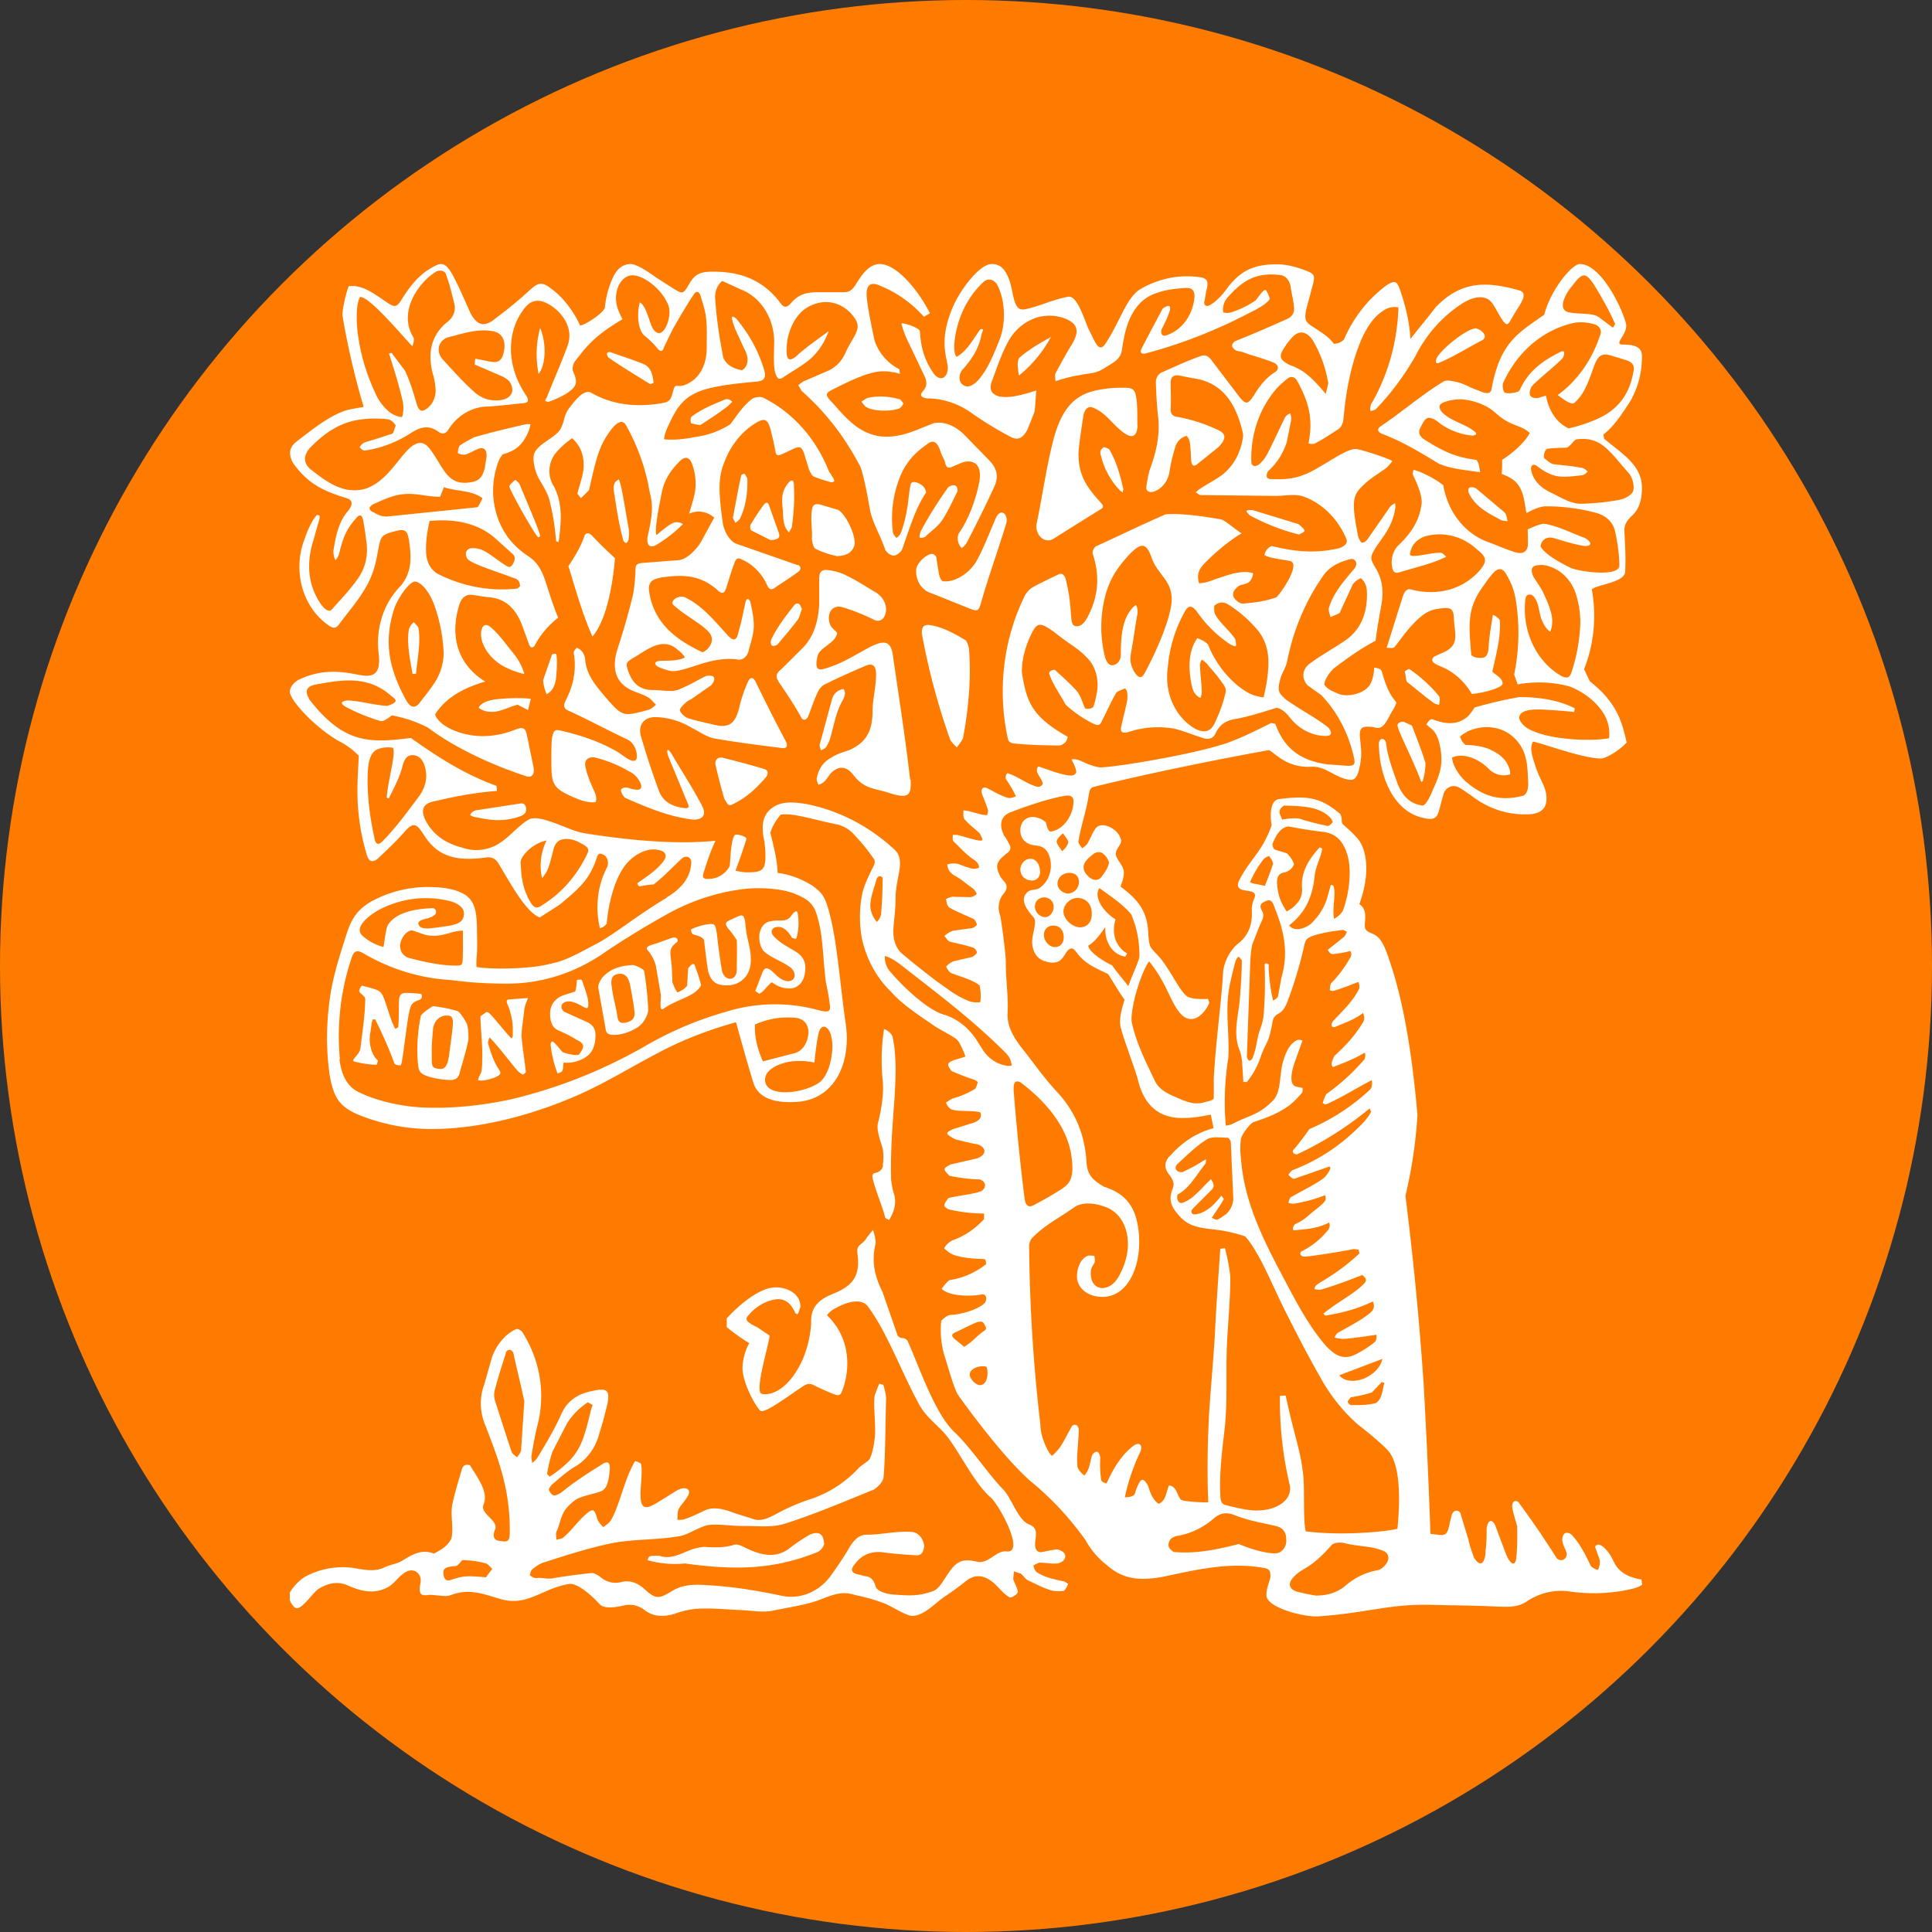
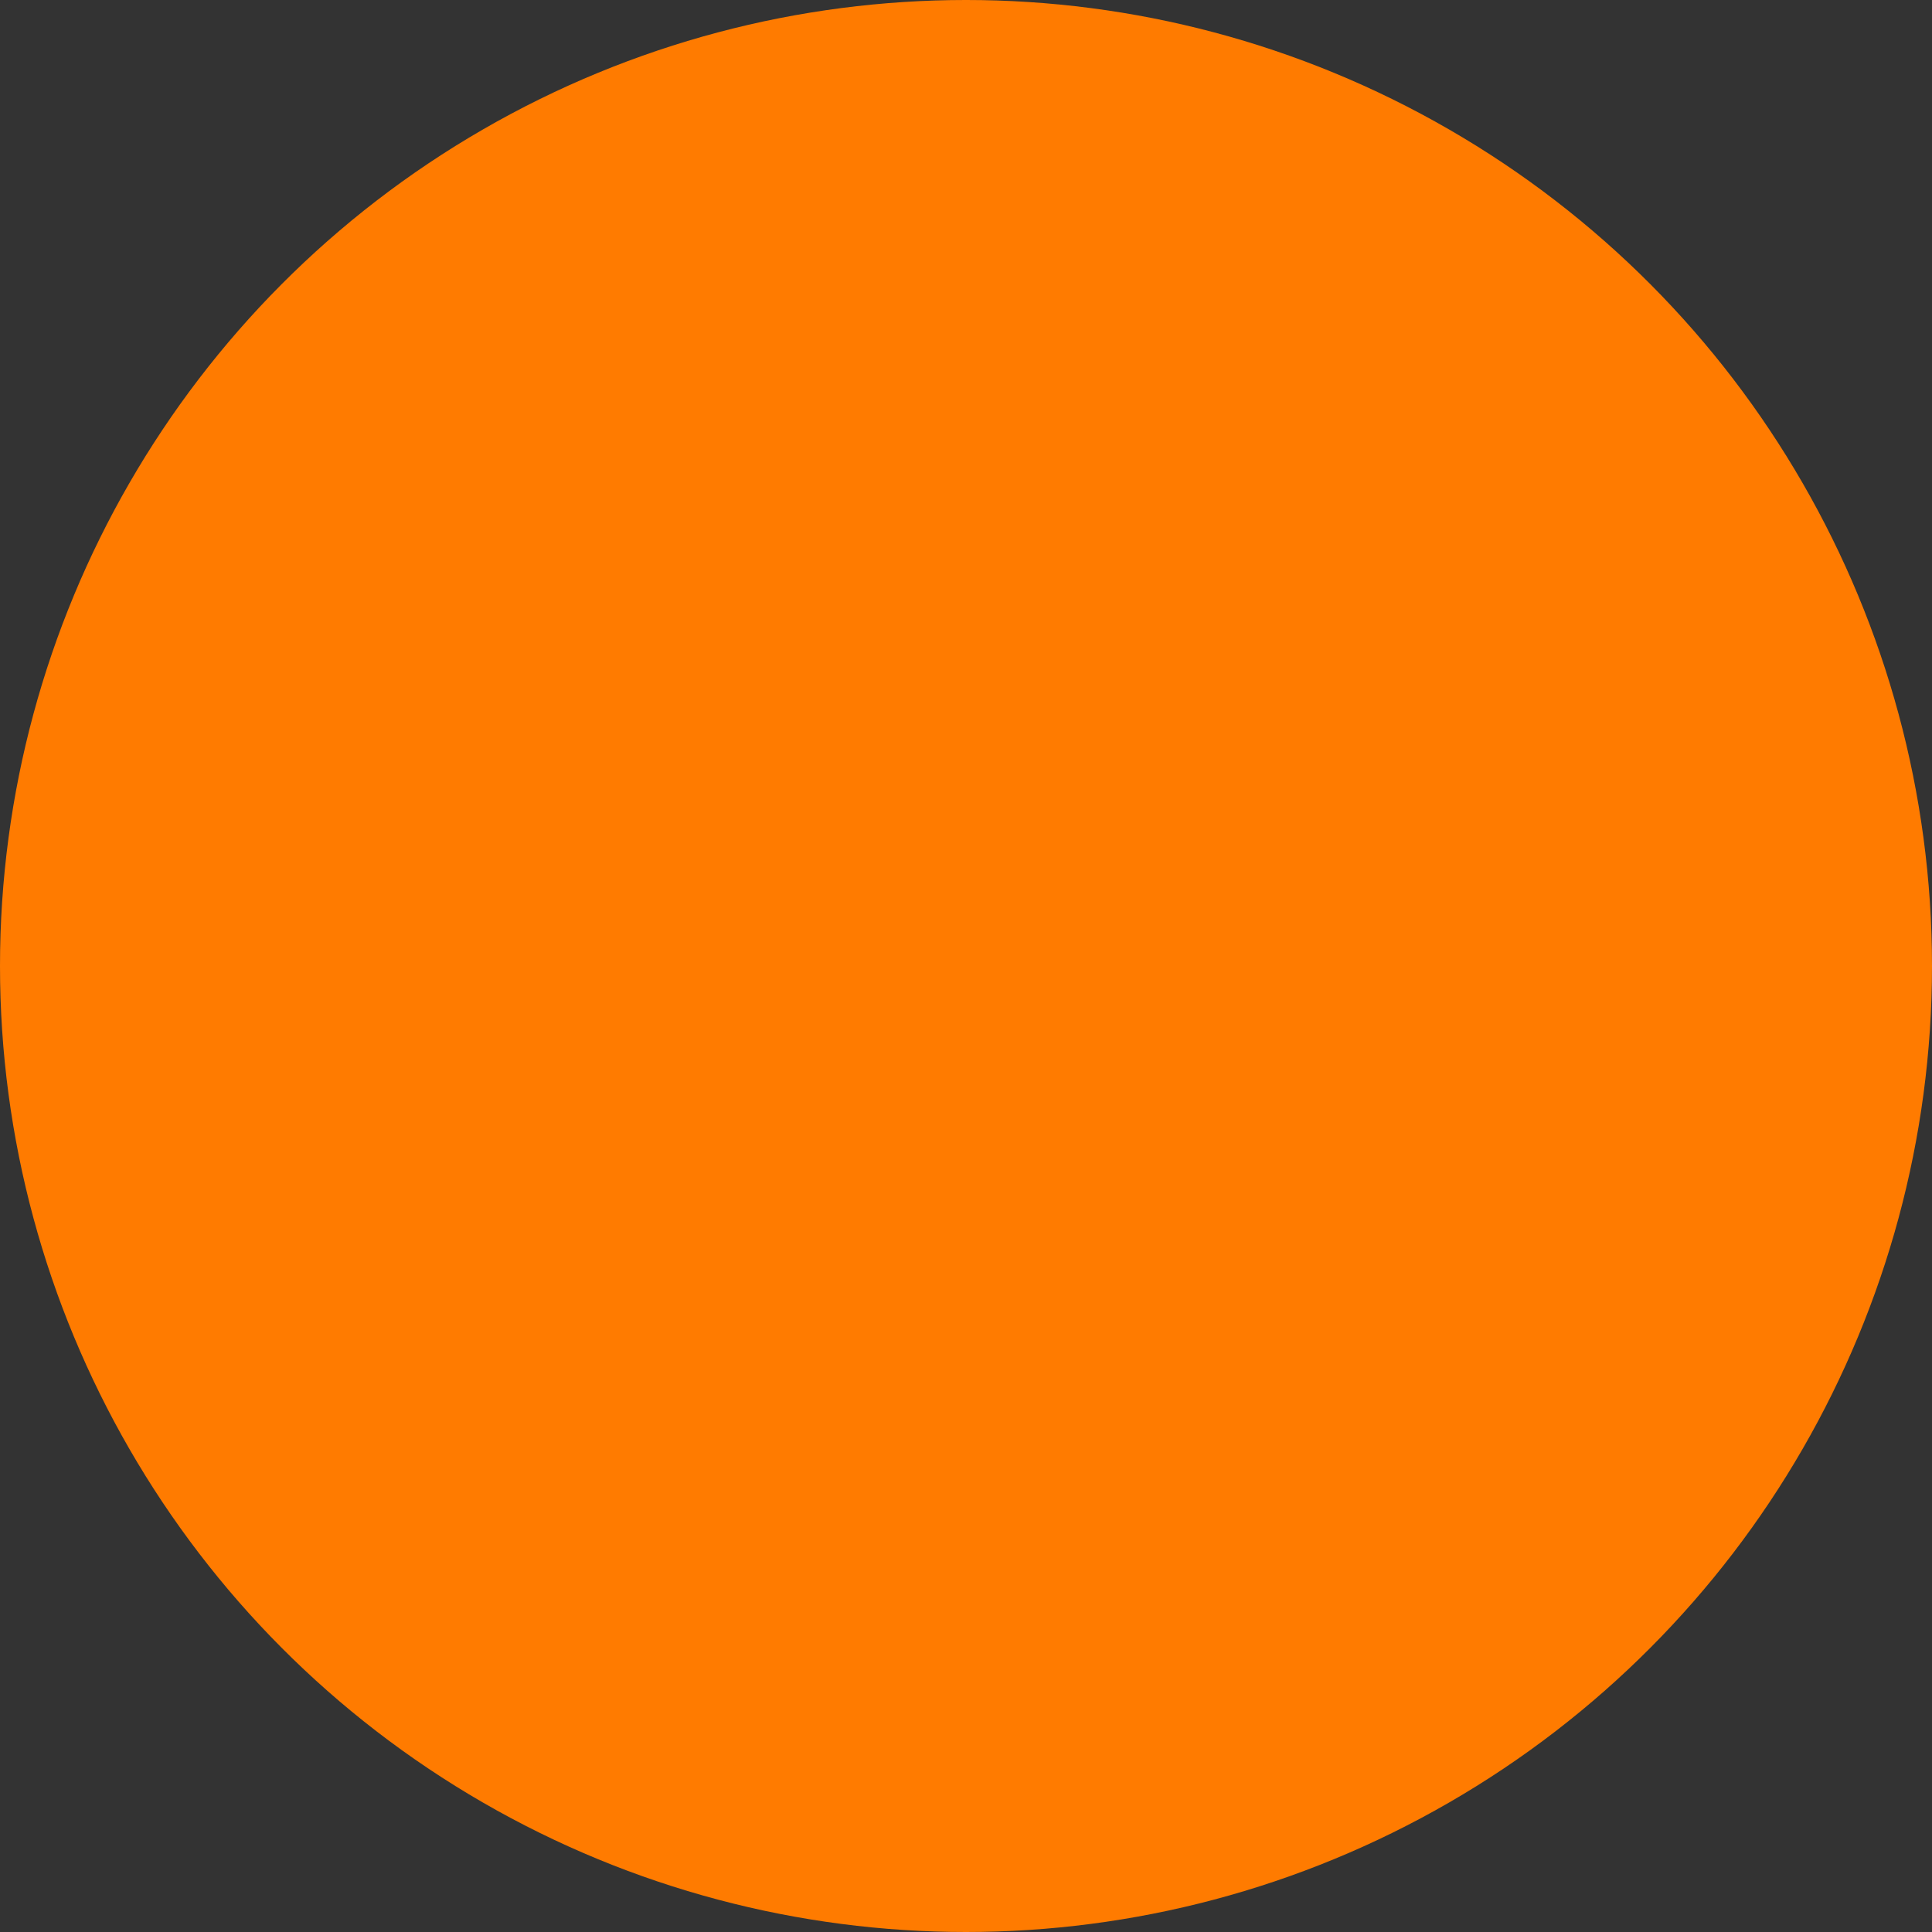
<svg xmlns="http://www.w3.org/2000/svg" width="600" height="600" fill="none">
  <rect width="100%" height="100%" fill="#333333" stroke="none" />
  <circle cx="300" cy="300" r="300" fill="#ff7b00" />
-   <path fill="#fff" d="M207.021 278.7c4.513-2.625 7.081-5.95 7.547-9.712.701-3.5-2.023-3.15-2.723-2.45-2.49 2.275-5.758 5.775-8.87 8.137a29.085 29.085 0 0 0-4.357.613c-.389-.175-.778-.876-.622-1.051 2.878-2.012 5.991-4.024 8.014-6.737 1.322-1.75.778-3.237-1.79-3.587-2.879-.525-6.224.875-8.792 3.412-4.435 4.2-6.536 13.562-7.003 19.512-.856 1.05-1.167 1.05-2.1 1.488a27.753 27.753 0 0 1-.582-9.893 26.847 26.847 0 0 1 2.916-9.357c.389-1.225.078-3.237-1.556-3.762-.856-.438-1.323-.176-1.712.874-2.179 7.088-5.991 10.063-11.282 14.525-.467.438-5.291 3.413-6.458 4.201-4.202-1.488-8.948-10.238-12.916-16.888a3.8 3.8 0 0 0-1.53-1.432 3.295 3.295 0 0 0-1.971-.318c-8.637 1.137-15.095.437-19.763-7.263-2.101-3.15-3.035-3.762-5.602-.962-2.957 3.413-5.836 6.038-8.714 8.75-1.557 1.138-2.646.787-3.268-1.4a68.63 68.63 0 0 1-2.879-20.562c0-2.888.311-7.35.389-10.15a22.385 22.385 0 0 0-5.524-4.201C98.559 226.637 90 217.625 90 214.738c0-.613.467-2.188 2.49-3.5 10.582-5.25 18.907-.876 22.019-1.401 2.723-.262 3.579-2.449 3.112-6.737a26.398 26.398 0 0 1 1.035-11.565c1.195-3.697 3.193-7.001 5.812-9.61 3.579-4.375 3.346-9.1 2.49-14.437-.467-2.45-.934-3.063-3.112-2.801-5.836 1.4-5.524 1.575-6.614 7.263-.622 3.675-1.789 7.437-3.657 10.5-2.334 4.112-5.446 7.613-8.169 11.288-.934 1.487-2.023 1.487-3.424.437-3.921-2.727-6.826-6.966-8.171-11.925-1.346-4.96-1.041-10.3.857-15.025.934-2.8 2.335-5.863 3.813-7.35l.778.263c0 .525 0 1.137-.233 1.662l-1.712 6.038c-2.179 7-1.79 13.737 2.334 19.774 1.401 1.925 2.645 2.538 3.424 1.663 2.645-3.062 5.446-5.862 7.78-9.187 2.801-3.675 3.657-8.138 2.801-12.776a90.577 90.577 0 0 0-.778-5.25c-.389-2.625-1.4-2.362-2.49-.874-2.567 2.975-3.812 5.337-5.057 10.762a4.287 4.287 0 0 1-1.167 2.013 6.267 6.267 0 0 1-.623-2.888c.778-4.9 1.712-9.187 4.513-12.337 1.79-2.275 1.323-3.5-.389-4.025-6.224-1.925-11.593-3.938-16.34-10.5-.746-.981-1.183-2.212-1.244-3.5 0-1.4.622-2.45 2.023-3.588 5.446-4.2 11.048-8.663 16.417-9.975l4.435-.787c-2.568-8.488-5.057-18.988-6.614-28.525 0-2.013 1.245-7.35 1.946-8.925 1.167-.175 2.645-.175 4.824.7 2.489 1.05 4.824 2.8 7.158 4.374 2.256 1.488 2.879 1.488 4.357-.787 2.49-4.112 5.446-7.788 9.259-9.975 1.323-.7 2.179-1.225 3.034-1.225 1.245 0 2.179.875 3.424 2.975 2.101 3.763 3.89 8.138 5.758 12.25 2.178 4.113 4.512 4.375 7.78 1.663 3.735-2.8 7.081-5.513 10.504-8.663 3.112-2.8 4.046-2.8 7.547 0 3.113 2.363 6.458 6.825 8.17 10.763.311.7 7.547-3.675 7.781-5.6.311-3.5 1.167-6.126 2.334-8.925 1.556-3.5 3.657-4.463 5.68-4.463 1.789 0 5.213 2.275 7.78 4.112l5.447 3.5c2.879 1.75 3.034 1.75 4.746-1.137 1.945-3.5 3.657-4.112 7.703-4.112 7.936 0 15.172 2.275 20.697 9.624 1.011 1.488 1.945 1.75 3.19.35 2.256-2.624 4.357-3.587 8.558-3.587h7.392c1.634 0 2.723.088 4.279-2.275 2.023-3.325 4.28-6.475 7.548-6.475 5.213 0 12.06 8.225 15.561 15.313l-1.868 1.05c-3.857-4.292-8.505-7.578-13.616-9.626-3.112-1.487-4.512 0-4.123 3.675.466 4.375 1.478 8.751 2.334 13.038 1.167 4.025 4.279 7.525 7.78 9.188l.156 1.487c-.545-.175-1.245-.438-2.179-.525a14.169 14.169 0 0 0-6.769.262c-4.357 1.225-8.325 3.325-12.215 5.25-1.946 1.05-1.945 1.576-.312 3.413 2.179 2.275 4.202 4.9 6.692 6.913 7.002 5.95 14.005 4.724 21.708 1.399l3.579-1.399c3.268-.7 6.769.875 9.415 3.5l7.78 7.962c2.49 2.625 3.112 5.075 1.556 8.4-2.567 5.6-5.446 11.375-8.247 16.8a5.207 5.207 0 0 1-1.79 2.1c-.933-.875-1.789-2.887-.856-4.637 3.424-4.9 5.603-11.726 6.381-16.363.7-4.55-1.479-6.738-5.291-5.6l-3.268 1.4c-1.401.612-1.868 0-2.179-1.575-.544-1.4-1.167-2.275-1.556-3.762-.934-2.45-2.178-3.238-4.046-1.663-3.268 2.275-5.524 4.55-7.469 8.137-2.815 5.793-3.906 12.447-3.113 18.988.078.875.701 1.4 1.09 1.925.661-.368 1.185-.988 1.478-1.75 1.012-2.8 1.634-5.6 2.101-8.75.233-1.75.467-4.725.934-6.3.389-.875 1.556-.525 2.178-.263 1.634.7 2.334 1.663 2.568 2.975-3.268 4.638-5.291 11.551-7.47 17.676-.389.875-1.789 1.925-2.645 1.925-1.012-.088-2.334-1.051-2.646-2.013-1.322-3.938-3.656-7.788-4.59-11.725-2.334-13.213-3.112-14-3.579-14.787-4.577-8.653-10.539-16.277-17.585-22.488-.544-.613-.778-1.4-1.244-1.925.622-.35 1.167-.963 1.789-1.225l6.847-2.975c2.957-1.138 4.98-3.238 6.225-6.213.778-1.75 1.945-3.5 2.801-5.162 1.245-2.45 1.089-3.762-.545-5.862-1.381-1.805-3.188-3.133-5.212-3.83a10.018 10.018 0 0 0-6.226-.108c-4.435 1.225-7.158 4.725-8.558 9.45-.545 1.75-.701 3.5-.701 5.337 0 2.625.779 3.238 2.724 1.838 3.19-2.975 6.847-5.425 10.348-8.05-1.556 4.2-3.89 7.437-7.158 9.8-2.179 1.575-4.28 2.8-6.458 4.2-1.868 1.488-2.49.875-3.112-1.575-.467-2.625-.234-5.25-.234-7.875.232-3.792-.657-7.564-2.528-10.729-1.872-3.165-4.621-5.545-7.82-6.771l-5.758-2.625a6.066 6.066 0 0 0-1.755 2.472 6.816 6.816 0 0 0-.423 3.128c.466 7 1.4 12.25 2.489 18.2 1.012 2.45 3.424 3.5 5.836 3.937 1.478-.875 2.645-3.15.7-6.65l-2.879-6.3c-.233-.875-.622-1.575-.778-2.45-.155-.35-.311-.874 0-1.312.311.175.701.175 1.401.962 3.579 4.376 6.536 9.363 8.403 15.575.778 2.451 0 3.413-2.023 3.676-4.824.437-9.648.874-14.316 1.924-7.548 1.75-10.115 4.9-12.839 10.588-1.167 2.45-1.789 4.025-1.867 5.425 2.723.262 5.758.088 10.115-.787 3.663-.52 7.202-1.827 10.426-3.85 2.023-2.625 3.579-5.338 6.614-7.788.933-.7 2.956-.962 3.734-.438 8.763 4.361 15.835 12.127 19.919 21.876.311 1.049 1.167 2.012 1.556 2.8.856 1.137.545 1.574-.7 1.487-1.712-.525-3.657-1.05-5.213-1.75-.623-.35-1.168-1.487-1.479-2.275l-1.556-5.075c-.856-2.013-1.323-2.012-3.112-1.312l-3.501 1.662c-1.323.525-1.946.787-2.257-.875-.389-2.45-1.011-4.812-1.556-7-.778-2.712-1.712-3.325-4.046-2.012-4.244 2.436-7.66 6.371-9.726 11.199-2.023 4.725-2.801 7.875-.933 20.475.466 2.45 2.178 5.426 4.201 6.126l18.829 6.562c.934 0 1.556 1.225.389 2.1-2.334 1.75-4.901 3.325-7.313 4.987-1.168.875-1.868.438-2.412-.874-1.653-3.605-4.42-6.406-7.781-7.876-1.245-.7-1.867-.437-2.334 1.05-.934 2.275-1.868 5.601-2.646 7.963-.467 1.225-.933 1.75-2.178.875-5.369-5.075-10.971-5.338-17.585-4.375-3.267.525-4.746 1.488-3.968 5.163 1.79 10.15 9.726 14.874 16.417 18.112.954-.365 1.774-1.072 2.335-2.012 1.011-1.663.778-3.238-.778-4.725-2.568-2.538-8.092-5.426-10.816-8.226-.466-1.662 2.646-3.062 4.358-1.837 4.901 2.45 8.636 7 12.604 11.375 2.023 2.187 2.957 1.925 3.579-1.225.778-2.45 1.479-6.125 2.101-9.013.389-1.4 1.167-.875 1.479 0 .466 2.1 1.089 4.813 1.089 7.263 0 2.625-.778 4.9-1.479 7.35-.389 2.45-2.1 3.762-3.89 3.237-8.325-.875-14.627 3.5-19.763 3.675-1.167 0-3.657-.875-4.824-1.487-1.867-1.575.778-1.75 1.401-1.75 2.178 0 5.446 0 7.158-1.05-.467-.875-1.401-1.75-2.256-2.363-4.669-4.287-9.804.263-13.772 2.538-2.334 1.4-2.412 1.75-1.478 4.375 1.478 4.025 4.045 5.6 7.625 5.6 2.023 0 3.968.35 6.068.262a6.614 6.614 0 0 0 2.879-.874c2.724-1.05 5.058-2.626 7.548-3.763 3.112-.525 2.956 1.225 1.556 2.887l-6.147 4.288c-.622.35-1.323.612-1.79 1.137-.855.7-1.945 1.926-1.789 2.451.389.875 1.323 1.837 2.334 2.275 2.879.962 5.758 1.487 8.559 2.187 4.435.963 6.302-.438 7.547-5.425a42.335 42.335 0 0 1 2.645-7.875c.701-1.575 1.557-1.75 2.412-.175 3.113 6.387 6.225 12.6 9.493 18.725.622 1.4 0 2.1-1.167 1.925-7.003-.875-14.005-1.75-21.008-2.975-2.334-.35-4.668-2.1-7.003-3.238-3.513-2.154-7.436-3.325-11.437-3.412-3.501 0-5.602 2.45-4.357 6.3 1.556 5.425 3.423 11.025 5.446 16.538 1.323 3.675 4.591 5.074 8.092 5.424 1.712.263 1.089-1.049.7-1.924l-5.835-14.088c-.778-2.363-.156-2.713 1.011-.788 3.19 5.425 6.536 10.5 9.415 16.013 1.789 3.412-.389 4.375-2.568 4.375-7.314-.788-14.005-3.588-21.008-6.65-.778-.263-1.711-2.013-1.556-2.713 1.323-1.4 2.957 0 4.357 0 1.712.35 2.335-.524 1.712-1.924-.724-1.669-1.971-2.978-3.501-3.675a40.31 40.31 0 0 0-10.426-4.288c-2.179-.437-3.657.613-3.19 2.8.544 2.8 1.712 5.338 3.034 8.313.389.875.389 1.925.156 2.712-1.323 0-2.879.438-8.325-2.187-5.447-2.538-5.447-4.2-5.447-11.725 0-1.575 0-4.813.234-6.213.544-2.1.778-2.45 2.334-2.188 5.68 1.313 11.437 3.063 16.962 6.126 1.711.787 3.267 2.362 5.057 3.15 1.4.525 2.101 0 1.945-1.663a6.14 6.14 0 0 0-.965-2.969c-.564-.867-1.336-1.537-2.225-1.931-5.991-2.8-11.904-6.038-17.895-8.75-1.401-.613-1.868-1.312-1.09-3.062 2.334-4.375 3.579-9.538 2.568-15.051 0-.437.467-.962.934-1.487.735.237 1.386.728 1.861 1.403.474.675.748 1.5.784 2.36.467 4.725 3.268 7.962 5.991 11.199 5.602 6.475 5.602 6.475 13.383 4.375 1.011-.175 1.789-.962 2.645-1.662-.778-.612-1.478-1.75-2.49-2.275-1.4-.875-3.034-1.313-4.668-2.013-5.135-2.187-6.691-6.387-4.98-12.512a230.896 230.896 0 0 0 4.902-17.062c.545-2.625.778-5.513.856-8.4 0-1.575 1.089-1.576 1.945-1.751l11.36-.874c2.879-.175 6.225-4.025 7.314-6.213l3.812-7c-1.087-.954-2.378-1.569-3.744-1.784a7.054 7.054 0 0 0-4.036.559c.856-3.15 2.023-6.125 2.023-9.188 0-2.012-.389-4.375-1.167-6.387-.778-1.925-1.946-2.275-3.424-1.05-2.723 2.625-5.057 5.688-5.913 9.975-.856 4.2-2.412 11.9-1.634 13.3 1.712-1.488 4.046-3.412 5.524-3.937.778-.175 2.023-.001 2.646.524-2.568 2.625-5.603 4.9-8.404 6.563-2.1 1.05-2.878-.35-2.567-2.625 2.49-10.587.934-11.375.155-16.625-1.429-6.486-3.794-12.663-7.002-18.287-1.012-1.4-2.646-.875-4.746 2.012-3.502 4.725-4.358 8.75-6.225 16.8l-.389 1.662-2.49 2.451-1.089-1.401c.934-3.762 1.945-5.949 1.945-8.924 0-3.675-1.4-6.301-3.579-8.313-2.723 1.925-5.135 4.375-5.835 5.687a8.788 8.788 0 0 0-1.23 4.666c.028 1.66.512 3.27 1.385 4.609 2.801 5.425 2.334 10.938 1.478 17.325l-.778-.262a80.358 80.358 0 0 0-1.945-12.337c-.622-2.625-2.101-4.813-3.345-7-1.245-2.1-2.335-6.476-1.323-8.313 1.478-2.8 5.991-4.375 7.781-6.913 1.789-3.062.933-4.374 3.19-7.174 1.4-1.838 4.357-5.688 6.535-4.375 6.536 3.675 13.461 4.462 20.775 3.412 3.112-.525 3.812-.437 4.668-3.937.778-2.888 1.089-.876 3.657-1.926 4.435-1.662 6.769-6.124 6.769-11.374 0-2.975.156-5.95-.155-9.013-.234-2.625-1.09-5.075-1.79-7.438-.622-1.575-1.556-1.225-2.179-.087-1.789 2.625-4.901 7.875-6.535 10.85l-2.568 5.25c-.389 1.4-1.011 1.75-2.101.438a24.689 24.689 0 0 0-3.812-3.763c-2.334-1.75-2.568-7.088-1.634-10.5 1.011.612 1.712 1.925 2.334 3.675.934 2.275 1.323 4.9 2.957 5.688 2.1 1.225 4.201-3.675 3.89-7a5.674 5.674 0 0 0-.778-2.45c-2.179-4.55-7.392-8.313-10.66-8.313-3.734 0-6.224 5.25-4.668 10.15.467 1.313.934 2.275 1.556 3.5-8.948 5.25-11.36 8.663-14.939 13.3-.389.613-.778 2.187-.389 2.975 1.634 3.587 1.012 4.812-2.412 7-1.556.875-3.579 1.837-5.213 2.362-.233.175-.622-.174-1.089-.262.089-.356.248-.685.467-.963 2.178-5.512 4.513-10.674 6.536-16.274 2.178-5.95-2.568-11.376-6.847-13.3-2.802-1.225-5.058-.525-7.003 2.362-4.668 6.3-5.68 16.625.934 26.425 1.011 1.662.778 2.275-.934 2.45-3.813.35-7.547.875-11.438 1.05-2.289.1-4.528.782-6.549 1.994-2.021 1.213-3.772 2.924-5.122 5.006-.778 1.4-1.945 1.75-3.19.787-2.956-2.1-5.446-1.575-8.558.438-4.403 2.864-9.271 4.709-14.317 5.425-.544 0-1.167-.525-1.556-1.05.233-.438.7-1.137 1.79-1.575 3.112-.875 5.602-1.75 8.403-2.625.467-.525.7-1.925 1.011-2.537-.544-.875-1.556-1.838-2.412-1.925a33.977 33.977 0 0 0-7.936 0c-6.847.7-11.904 4.374-16.262 8.837-2.023 2.275-2.178 4.637 0 6.562 5.058 4.025 10.504 8.138 17.351 6.125 4.824-1.75 7.781-5.775 10.893-9.625 2.568-3.15 5.758-6.737 8.792-2.887 4.435 5.687 5.291 11.637 12.527 10.587 2.801-.349 3.89-1.399 4.669-4.374l.544-3.501c.234-2.187-.778-3.324-2.801-2.449-1.323.525-2.412 1.312-3.735 1.662-.778.175-1.556-.088-2.334-.35 0-.875.156-1.925.623-2.45 1.322-.962 2.956-1.75 4.357-2.537 5.446-1.575 10.582-2.8 15.95-4.025a4.123 4.123 0 0 1 1.634 0l-.467 1.749c-1.945 4.988-4.59 6.563-8.092 7.525-.466.438-1.322 1.576-1.945 3.851a25.445 25.445 0 0 0-.755 11.834c.683 3.951 2.286 7.627 4.646 10.653 1.711 2.188 3.89 4.025 6.146 5.513 3.735 2.45 4.747 6.562 6.147 10.85.856 2.712 1.79 5.425 2.879 8.05-3.035 2.45-5.524 5.25-7.314 8.75-.778.875-1.323.524-1.712-.438l-2.1-5.775c-1.868-5.075-5.058-8.4-10.115-8.838-1.868-.175-3.657-.525-5.447-.787-2.023-.175-3.423.875-4.124 3.5-2.878 9.8-.155 18.287 8.17 23.45-6.691 1.925-12.138 4.9-15.561 10.15.311 1.487 2.334 3.413 4.979 4.638 6.536 2.975 13.228 2.624 19.374.349 3.579-1.487 3.735-.525 4.357 2.45l1.868 9.101c.389 2.187-.7 3.412-2.49 2.625-9.959-3.238-21.786-8.575-30.345-15.05a41.273 41.273 0 0 0-11.126-3.763c-1.323.875-2.412 1.925-3.579 1.75a59.123 59.123 0 0 1-10.737-4.375c-1.712-1.05-1.79-1.663.389-2.013 3.345 0 9.414 1.663 12.527 1.663 3.112-1.05 3.112-1.663 1.167-3.063-7.314-6.562-15.562-4.987-23.731-3.499-2.957.7-3.113 2.274-1.479 4.899 10.582 13.388 18.363 13.3 31.279 11.638 8.403 5.95 16.806 11.375 26.609 14.875l.156 1.575c-7.003.525-13.616 1.837-19.918 3.325-3.191.7-3.891 2.888-2.101 6.125 2.567 4.725 6.691 7 11.437 8.225 3.346 1.137 6.77.875 10.115-.7 3.891-2.013 6.458-5.688 10.115-7.963 2.179-1.312 5.836.175 8.014.875 3.268 1.138 6.458 2.8 9.882 3.325 13.46 2.1 27.777 3.5 40.303 2.275-1.556 3.325-2.567 6.388-3.579 9.625-.7 1.925-.078 2.363 1.712 2.188 2.645 0 5.213-1.75 6.302-4.025.234-2.275.234-4.375.623-6.65.233-1.225.544-2.888 1.245-3.062.544-.088 3.657.525 3.268 1.487-1.09 3.5-2.023 6.213-3.346 9.713 1.167.262 2.412.525 3.657.525 5.057 0 5.835-.875 5.602-6.475a26.338 26.338 0 0 0-.623-4.813c-.622-4.288.156-7.175 3.424-9.187 3.112-1.751 6.536-1.226 9.726-.788 10.047 1.945 19.479 6.766 27.388 14 3.968 3.5.544 8.488.544 15.225 0 4.288-.778 8.662-.7 10.85.156 3.5 1.478 5.337 2.646 6.387 3.501 2.975 7.313 5.95 10.97 8.75 3.813 2.625 5.68 4.376 10.115 6.126 1.089.35 2.334.35 3.268.262.24-1.75.161-3.536-.233-5.25-2.179-1.662-5.213-2.45-8.715-3.762-.622-.263-1.322-1.225-1.634-2.1a6.43 6.43 0 0 1 2.49-1.663l5.68-1.312c.389-.175 1.167-.875 1.4-1.4-.233-.613-.7-1.313-1.089-1.4-2.334-.875-5.446-1.401-7.314-1.926-.778-.262-1.089-1.049-1.711-1.749a6.852 6.852 0 0 1 2.801-1.663l5.757-.788a3.063 3.063 0 0 0 1.556-1.049c-.233-.613-.544-1.488-1.011-1.75-1.167-.613-7.158-3.063-7.781-3.763-.544-.613-.622-1.4-.856-2.45.779-.437 1.946-.875 2.724-.7l4.824.087c.766-.057 1.487-.431 2.023-1.049a4.813 4.813 0 0 0-1.323-1.751c-2.334-1.575-3.19-2.624-5.836-4.024-1.167-.875-1.789-1.576-2.022-3.326.933-.262 2.178-.437 3.267-.174 1.79.525 2.724 1.137 4.591 1.487.467.175 1.4-.087 2.023-.262a2.434 2.434 0 0 0-.545-1.575c-.7-.876-1.634-1.225-2.49-2.013-1.322-.962-3.579-3.413-4.901-4.638-.389-.35-.156-1.574-.234-2.012h1.401c1.789.438 4.357 1.313 5.835 1.575 2.568.525 2.257.087 1.167-2.013-1.556-1.575-3.268-2.624-4.824-4.549-.389-.613-.233-1.751-.233-2.626 2.49.175 5.057 1.488 7.314 1.488.155-.438.311-.875.311-1.488a44.415 44.415 0 0 0-1.79-4.812c-.622-1.925.234-2.625 1.479-2.1 1.712.875 4.435 2.45 6.302 2.975.778.263 1.712 0 2.646-.438-.856-1.925-1.868-3.499-3.113-5.424-.155-.525 0-1.226.467-1.751 2.957.875 5.991 3.238 8.637 4.026 1.245.525 2.023 0 2.334-.7.233-.788-1.945-3.238-1.79-4.201 0-.612.156-.875.467-1.225l5.058 1.751c3.734 1.137 5.835 1.487 6.38.525.778-.263 0-2.188-1.167-4.463 2.956-.263 3.267 1.313 8.403 2.45 1.945.525 29.099-3.763 40.148-7.613 4.357-1.575 9.337-4.024 13.46-6.124l1.323.262c3.112 9.012 9.648 11.725 16.34 12.6l6.224.437c1.945 0 2.334-.525 1.79-2.712-1.634-7.387-5.15-14.077-10.115-19.25l-4.28-3.063c-1.867-2.187-1.634-4.724.389-6.474 3.424-2.625 8.092-5.163 11.594-7.613 5.057-3.587 6.769-9.275 6.458-15.225a5.568 5.568 0 0 0-.529-2.212 4.939 4.939 0 0 0-1.339-1.726c-1.006.388-1.896 1.085-2.567 2.013-1.401 3.238-2.801 5.95-3.969 8.75-1.011.613-2.023.875-2.878 1.312-.234-1.05-.778-2.012-.467-2.975 1.556-5.075 5.446-9.1 8.092-12.337 1.089-2.1-.545-2.887-1.323-2.712-2.879.7-6.069 1.925-8.248 4.725-5.561 7.773-9.472 16.87-11.437 26.6-.467 2.537-1.478 3.5-2.179 5.775-.933 3.587-.856 4.375 1.868 6.65 4.046 2.887 9.259 5.6 12.993 8.575 1.556 1.925.778 2.624-.856 2.624a13.62 13.62 0 0 1-5.954-1.485c-1.874-.949-3.555-2.319-4.938-4.027-1.401-1.75-2.646-2.975-4.358-3.238-3.89 1.226-9.336 2.975-13.382 3.588-2.335.525-4.124 1.575-5.369 4.025-.778 2.013-2.412 2.45-4.357 1.662-2.879-.875-5.758-2.1-8.637-2.8a29.138 29.138 0 0 0-14.472 1.138c-1.945.35-2.412-.175-1.867-2.275.545-2.625 1.323-5.25 1.789-7.875 0-1.137.234-2.887-.778-3.5-.933.525-2.334.787-2.723 1.487-1.556 2.625-2.645 5.25-4.124 8.05-.933 2.188-1.322 2.188-3.345 1.226a36.551 36.551 0 0 1-8.17-5.688c-1.945-3.5-4.046-6.387-5.057-9.45-.389-.787.778-1.4 1.634-1.4 2.178 1.925 4.824 4.375 6.769 6.475 1.322 1.663 1.711 3.238 2.567 5.337.234.525 2.335.438 2.724-.437.311-.875.622-2.012.933-3.762.778-3.238.234-7.7-2.334-10.675-3.268-3.675-5.446-4.376-9.804-7.876-5.524-4.2-6.302-3.937-8.325.263-1.556 3.413-2.723 7.175-2.723 11.375 1.478 9.975 3.579 14 14.238 20.125a3.486 3.486 0 0 1-.778 1.75c-.778.612-1.167.963-2.334.963-3.812-.088-9.103-.175-13.227-.613-1.167 0-1.867-.525-2.178-1.225-3.332-14.805-1.611-30.477 4.824-43.925.546-1.345 1.441-2.473 2.567-3.238 2.257-1.312 5.836-2.975 8.014-4.025 1.245-.7 1.945-.174 2.49 1.313.934 3.85 1.323 6.65 1.556 9.975.156 2.012.234 4.112 1.012 4.462 1.711.875 3.268-.787 4.123-2.449 3.268-5.95 4.124-12.601 1.712-19.776-.233-.612.311-1.924.934-2.362 7.391-3.325 14.238-6.737 21.786-9.975 4.123-.262 9.492.263 16.962 1.575 1.244.175 3.89 2.625 6.535 4.375-3.423 1.925-8.403 6.038-11.904 9.713-.934 1.137-2.179 2.624-1.323 5.774 2.957-.175 4.357-1.137 6.536-1.749 3.346-1.138 5.446-1.75 8.092-1.75.733.054 1.461.171 2.178.35a4.735 4.735 0 0 1-1.011 2.537c-.934.963-2.412.875-3.501 1.488-1.09.875-2.179 2.012-1.479 3.499.545.963 1.945 2.101 2.957 1.926 3.501-.263 6.691-.701 10.27-1.926 1.557-1.487 7.703-10.5 4.202-11.287-1.945-.438-6.147-.788-7.936-1.838a4.309 4.309 0 0 1 .791-1.692 3.694 3.694 0 0 1 1.387-1.107c1.868.35 4.046.962 7.003 1.312 4.747.663 9.56.427 14.238-.7 1.946-.875 2.568-1.663 1.946-3.063-1.318-3.047-3.168-5.765-5.441-7.99-2.272-2.225-4.921-3.912-7.787-4.959-2.645-.876-5.835-.176-8.558-.176l-23.342-.262c-.467 0-1.012-.525-1.556-.875.466-.35.933-.875 1.322-1.05 2.179-1.487 4.669-2.712 6.925-4.375 3.268-2.625 5.447-6.212 6.302-10.937a4.985 4.985 0 0 0 0-2.451c-2.178-9.012-6.457-15.487-15.561-16.624l-4.435-.875c-1.712-.088-2.334.699-2.334 2.362 0 3.237.156 4.9 0 8.225 0 1.575.778 2.187 2.334 2.362 4.248.801 8.4 2.151 12.371 4.025 2.335 1.05 2.879 2.626 0 5.426l-6.535 5.25c-1.167.875-1.634.174-1.79-1.051-.155-1.925-.155-4.112-.467-5.95a4.262 4.262 0 0 0-.933-1.837 4.538 4.538 0 0 0-2.117 1.118 5.366 5.366 0 0 0-1.385 2.119c-.778 2.625-1.4 4.988-1.789 7.525-.182 1.517-.748 2.942-1.631 4.106-.883 1.164-2.046 2.017-3.349 2.457-1.323.35-2.49-.175-2.256-1.575.206-1.656.519-3.294.933-4.9 2.101-5.687 3.19-10.5 2.801-15.925a129.3 129.3 0 0 1-.778-11.287 3.638 3.638 0 0 1 .524-2.196c.398-.64.984-1.102 1.655-1.305 3.89-1.75 7.625-3.5 11.671-4.9 1.478-.612 2.568.001 3.657 1.576l8.325 10.937c2.101 2.625 2.723 2.538 4.669-.437 1.634-2.713 3.579-5.251 6.302-7.001 1.478-.787 1.478-2.362-.233-3.062-3.113-1.313-6.225-2.012-9.493-3.237-.7-.263-1.556-.263-2.334-.613-.467-.263-1.089-.962-1.089-1.487 0-.438.622-1.225 1.089-1.4 5.991-2.363 10.893-4.55 16.184-6.913 1.478-.7 2.178-2.012 1.945-3.675-.156-2.188-.778-4.112-1.012-6.212-.311-1.925-1.478-3.5-3.268-3.675-7.236-.876-11.593 1.487-16.495 7.175a5.263 5.263 0 0 0-1.064 2.072 5.685 5.685 0 0 0-.103 2.39c.856.175 1.557.175 2.257 0a27.958 27.958 0 0 0 7.78-3.763c1.245-1.575 2.335-3.237 3.035-3.237.389 0 1.167 2.013 1.4 2.8-.7.875-1.4 1.925-7.158 4.725-10.16 5.278-20.77 9.382-31.667 12.25-1.556.175-1.401-.875-1.012-1.575 2.023-4.025 4.28-8.137 6.536-12.425 2.179-1.487 2.801-.875 1.945 1.487a45.84 45.84 0 0 1-2.334 5.075c-.233 1.575.389 2.013 1.245 1.838 2.442-.72 4.624-2.278 6.242-4.458 1.618-2.18 2.591-4.873 2.784-7.704 0-2.013-.856-2.713-2.801-2.626-2.724.175-5.758.438-8.404 1.4-5.135 1.4-8.169 5.425-9.803 10.588-.778 2.45-1.167 4.9-1.556 7.437-.467 2.625-2.49 3.676-4.669 4.988-3.501 2.45-5.291 1.925-8.325 2.625a45.279 45.279 0 0 0-7.625 1.925c0-.963-.233-1.837 0-2.45 1.712-3.062 3.268-6.125 5.057-8.925 2.568-4.2 1.868-6.563-2.178-8.138a13.518 13.518 0 0 0-9.706.1c-3.137 1.234-5.825 3.598-7.645 6.726-2.179 3.85-3.735 8.575-5.291 12.775-.934 2.537 0 4.024 2.334 4.637 3.735.7 8.17-.875 11.516-1.838-.234 1.225-.312 5.863-.701 6.913l-2.1 5.25c-1.401 2.625-2.957 3.5-5.447 2.1a111.112 111.112 0 0 1-11.36-6.913c-4.002-2.989-8.659-4.684-13.46-4.9a5.778 5.778 0 0 1-1.401-.087c-1.556-.437-1.711-1.05-.778-2.187 1.245-1.313 1.323-2.713.623-4.375l-4.98-10.501a30.526 30.526 0 0 1-2.334-6.125c1.167-.262 5.758 1.488 5.758 2.451.311 5.687 1.867 9.8 4.512 13.387 2.023 2.275 3.891.875 4.124-1.488.389-2.975-3.268-7.875 1.478-19.162 1.946-4.9 8.17-13.65 12.216-13.65 2.179 0 3.968 1.05 5.291 4.638.778 1.662 1.245 5.512 1.867 7.174.623 1.663 1.323 2.45 2.879 2.276 3.89-.613 9.337-3.238 13.772-3.938 2.801-.438 4.98 7.438 6.38 10.325 2.179 4.2 3.19 7.875 5.68 3.325 4.201-6.563 6.147-13.825 10.582-16.188 5.641-3.213 12.015-4.433 18.284-3.5 1.945.263 2.568 1.138 2.101 3.326-.389 1.312-.467 2.624-.778 4.025-.389 1.575.778 2.1 2.334.875 2.101-1.4 3.657-3.325 5.135-5.425 3.735-4.55 7.47-6.825 14.861-6.825 3.502 0 6.225.875 9.337 2.012 2.334.963 2.723 1.4 2.023 4.113l-2.101 7.875c-.7 3.5-.155 4.024 2.646 5.774 2.49 1.663 4.435 2.8 5.913 4.9 1.13-.005 2.226-.437 3.112-1.224 3.005-6.973 7.663-12.877 13.461-17.063 2.334-1.4 2.957-1.225 3.89 1.225 1.945 5.6 3.035 10.413 3.346 15.575 2.645-3.412 5.68-7 7.781-9.8 7.858-8.225 15.639-8.225 26.143-5.25 2.567.875.544 3.763-.934 6.038l-2.023 3.412c-.7 1.225-1.167 1.312-2.023.263-1.323-1.75-2.645-4.725-3.89-6.213-2.412-2.625-6.614-1.137-9.493.875-5.866 3.888-10.722 9.44-14.083 16.1-3.466 6.043-7.596 11.57-12.293 16.45-1.868.787-1.868.7-1.479-1.488 5.282-8.978 8.244-19.428 8.559-30.187a5.76 5.76 0 0 0-2.602.037 6.124 6.124 0 0 0-2.377 1.188c-7.236 4.55-10.893 20.738-11.905 31.5-.233 2.363-.233 4.113-2.023 5.25-3.034 1.925-4.201 2.8-7.236 4.375-.778.088-1.167 0-1.789-.088 1.4-7.175.389-12.25-3.268-18.987-.623-1.313-1.479-2.012-2.801-1.487-.778.525-1.479 1.137-3.113 2.624-2.842 3.005-5.077 6.662-6.554 10.723a34.028 34.028 0 0 0-2.004 12.815c0 1.575 1.4 1.575 2.412.788 1.322-1.225 2.023-2.188 2.801-3.763 1.789-3.413 3.345-7 5.057-10.413.311-.875 1.167-1.399 1.79-1.662a3.92 3.92 0 0 1 .233 2.45l-1.323 6.562c-1.153 3.514-3.145 6.602-5.757 8.925-.545.875-.856 2.276.544 2.451 6.225.35 9.882-.438 15.251-3.675 5.602-3.238 9.336-5.95 11.826-5.6 1.712.262 10.115 2.974 10.893 3.674-.467.963-1.089 1.313-1.556 1.926-.934.875-5.058 3.324-6.847 5.074-2.879 2.625-3.89 3.938-3.346 9.363.311 2.45.7 4.725 1.167 7 .234.875.778 1.838 1.167 2.013.779 0 1.479-.613 1.868-1.226l7.002-10.062a5.363 5.363 0 0 1 1.479-.963c0 .613.155 1.226 0 1.576-.545 4.025-2.334 7-4.513 9.975l-1.401 2.012c-1.867 3.062-2.023 3.5-.155 6.562 2.178 3.5 2.49 7.526 1.789 11.376-.466 2.8-1.322 6.999-1.789 11.199-4.591 2.363-9.181 5.688-13.072 8.663-2.412 2.45-2.879 4.375-2.879 4.988 1.168 1.575 2.257 1.837 4.513 2.887 3.112 1.138 9.104-.262 10.193-4.025.389-.875.778-2.625.778-4.2 1.089.262 2.101.263 2.412 1.313 1.167 4.112 2.179 6.825 4.513 9.537-.312 1.05-.778 1.838-1.79 3.5-1.323 2.625-2.49 4.812-4.435 4.375-.778-.175-1.556-.35-2.412-.35-1.478 0-2.879 0-2.723 2.887.311 3.763.778 5.425 0 9.275-.389 2.1-1.012 4.375-2.879 4.375-4.513-.437-7.547-4.199-11.904-4.112-2.855.237-5.718-.334-8.326-1.663-2.334-1.312-3.968-2.8-5.057-3.499-18.362 3.324-38.592 7.524-54.231 11.374-1.712.35-1.556 1.576-1.945 3.501-.778 4.55-2.335 8.924-3.035 13.387-.155.787.778 1.662 1.167 2.275.467-.438 1.09-.788 1.556-1.4.934-1.575 1.557-3.412 2.646-4.9 1.867-2.275 6.847.175 7.703 3.237.778 1.838-1.556 2.801-1.479 4.901.156 1.75 2.49 3.412 2.49 5.687 0 2.013-.778 3.325-1.011 4.375 6.769 4.9 8.481 9.013 8.636 15.313.234 1.925.234 2.974 1.167 4.112.934 1.05 2.49 2.625 3.113 3.5 3.19 4.2 6.146 10.763 8.247 11.375 1.089.525 3.89.7 5.991.525l.389 1.225c-.7 1.925-2.567 4.2-4.357 4.813-4.98 1.75-7.392-6.563-10.115-11.376a40.767 40.767 0 0 0-4.201-6.3c-2.179 2.713-5.758 13.563-5.447 18.638 1.401 7 5.058 13.825 7.392 18.813 1.712 3.062 4.979 4.112 8.169 5.512 2.646 1.05 4.669 1.575 7.392.7 1.401-.35 1.945-.437 2.568-1.05v-6.3c.622-11.375 2.256-22.75 2.879-32.55 0-2.625 1.789-7 4.668-9.275 3.112-2.45 4.435-5.688 4.279-9.888a8.525 8.525 0 0 1 .701-4.024c1.011-2.275-.934-2.276-2.879-2.626-2.179-.35-2.723-1.312-1.556-3.5 1.945-3.85 4.901-6.999 7.158-10.762 1.478-2.625 2.178-4.375 2.723-6.038-.622-3.15-.389-7.875 2.412-8.05 9.259-1.225 13.072-.262 18.907 4.638.389.7.467 1.662.467 2.45 0 .875 1.634 1.488 4.746 4.988 2.412 2.537 4.668 9.624.7 20.562 2.023 1.312 1.946 3.5 1.712 5.95-.156 2.1.467 2.363 2.179 3.15 2.178.875 3.345 2.275 5.135 7.35 1.556 4.813 6.302 17.588 9.025 49a145.484 145.484 0 0 1-3.734 25.112c1.867 15.05 3.968 33.6 5.68 58.888 1.322 23.975 1.711 36.225 2.1 46.112 3.813.35 4.98 1.225 5.758-2.362l.778-3.325c.7-2.363 2.801-1.575 2.879-.263l2.334 7.613c.467 2.275 1.012 3.587 1.79 5.775 2.49 3.85 3.579.438 3.579-2.362.311-2.45.311-4.55.311-6.738.389-2.8 1.712-2.975 2.646-1.05l3.345 8.925c1.245 3.062 2.568 3.85 3.112 2.012.39-2.537.467-7 .39-10.587-.545-2.013-1.323-4.287-1.557-6.037 0-2.45 1.712-1.925 2.101-1.225a283.132 283.132 0 0 1 11.827 17.325c2.178 1.487 3.501-1.05 2.879-2.013-.156-.962-1.245-2.188-1.245-4.112.311-3.151 2.879-1.75 3.501-.613 2.334 2.625 3.968 6.125 5.369 9.012a4.856 4.856 0 0 0 2.178 1.225c.467-.787.701-2.012.623-2.8-.156-.962-1.167-3.325-1.479-4.375 1.012-1.837 3.113.525 3.735 1.225.778.875 1.478 2.188 2.334 3.938 1.323 2.275 3.502 4.2 8.326 4.987l.233 1.575c-.622.525-1.712 1.051-4.668 1.663a52.685 52.685 0 0 1-18.052.438c-4.631-.612-9.312.527-13.304 3.237-2.879 1.837-5.758 1.575-9.182 1.488-6.535-.35-13.071-.35-19.685-.525-13.771-.438-20.696 2.625-36.258 3.587-5.057 0-15.561-2.975-15.561-6.562 0-2.626 1.245-4.638 1.245-5.951 0-1.662-.311-2.099-1.556-2.449-11.126-2.188-22.019.612-32.134 2.712-8.559 1.487-12.994 0-17.507-4.025-2.5-1.981-4.617-4.511-6.224-7.437-4.991-7.003-10.802-13.213-17.273-18.463-7.236-6.475-16.418-18.375-22.175-26.425-1.323-1.75-3.579-10.062-4.357-12.425a27.883 27.883 0 0 1-1.012-10.763c.856-.875 1.945-1.75 2.801-1.837 4.824-.175 10.893-2.8 11.049-4.375.467-1.225-.311-2.275-1.245-2.013-2.568.525-5.991.525-8.559 0-1.4-.262-3.112-.875-3.89-1.75.933-1.225 1.556-2.099 2.49-2.712 4.056-.59 7.926-2.271 11.282-4.9a3.386 3.386 0 0 0-.312-1.575c-3.112-.175-5.602-.175-9.181-1.138-1.318-.416-2.522-1.198-3.501-2.274.632-1.108 1.558-1.965 2.645-2.45 4.046-1.488 7.003-3.675 9.726-6.563v-1.75a49.366 49.366 0 0 1-11.048-1.313c-1.634-.962-1.79-1.137 0-3.499 2.645-.7 7.469-1.138 10.114-2.101 1.868-1.137 1.557-3.062-.389-3.674a53.117 53.117 0 0 1-9.414-1.138c-1.945-2.012-2.179-2.188.311-3.5l8.325-1.925c3.19-1.225 2.724-3.5 0-4.375-2.49-.35-4.279-.963-6.769-1.488-3.346-1.837-3.268-2.012-.622-3.237l5.291-1.662c1.478-.35 2.956-1.05 3.19-2.275a1.944 1.944 0 0 0-.156-1.225c-2.179-.7-6.769-.175-8.792-.875-.778-.263-1.478-1.138-1.868-2.188l1.946-1.225c2.489-.612 5.213-1.837 7.158-3.062a7.613 7.613 0 0 0 .778-2.1 4.478 4.478 0 0 0-1.401-.788c-2.645-.875-4.123-1.488-6.769-2.625-1.478-2.013-1.4-2.45.623-3.325l3.734-1.138a28.61 28.61 0 0 0-1.867-4.2 4.013 4.013 0 0 0-1.323-1.487c-2.178-1.488-5.291-2.887-7.625-4.637-4.357-2.975-8.87-5.951-12.293-9.801-4.525-4.352-7.711-10.201-9.104-16.712-.7-4.112-.778-8.4-.077-12.425.389-3.062 1.945-6.3 3.423-9.275.545-1.05 1.012-2.012.389-2.887-2.178-3.15-3.968-5.25-6.691-8.138a11.027 11.027 0 0 0-4.28-2.45c-8.636-1.75-13.927-3.675-17.895-3.15-1.44 1.576-2.555 3.488-3.268 5.6.778 3.325 2.179 8.313 2.256 12.513 3.113.35 7.003 1.574 10.893 4.024 3.113 2.275 3.813 3.5 5.058 7.875 2.645 9.713 3.345 22.226 5.291 35.526 1.556 12.775-4.28 23.274-15.717 23.712-6.225.35-11.36-1.05-12.994-5.775-2.023-6.65-3.579-12.25-5.446-18.988-8.17 2.275-16.729 5.425-25.365 10.15-7.625 4.025-13.85 7.875-21.864 11.638-15.328 7-32.212 11.375-47.306 11.375-7.855.015-15.651-1.525-23.031-4.55-5.447-2.45-7.47-4.988-8.715-12.775a83.387 83.387 0 0 1-.233-20.125c.7-6.475 1.634-11.025 5.602-23.187 1.712-5.425 3.968-7.875 7.703-10.063 6.226-3.349 13.108-4.855 19.996-4.375 2.334.088 5.447.525 7.625 1.575 4.357 1.75 4.98 5.687 5.136 10.5 0 2.888.155 5.775 0 8.575-.234 2.275-.156 3.238-.156 4.113 5.446.875 16.962.525 22.408-.875 4.513-.963 6.303-1.751 14.472-6.126 5.68-2.887 13.305-9.275 22.253-14.525l-.078-.087Zm173.353 108.938c.467 1.137 1.712 7.262 1.712 9.362 0 4.987-.389 9.625-.856 17.325-.778 10.062.234 20.3-1.011 30.275-.545 4.9-1.557 12.425-1.245 19.163 0 2.625.467 3.412 1.789 3.674 4.357 1.138 7.236 1.663 9.415 1.663 6.691 0 11.048-3.413 10.426-7.613a113.747 113.747 0 0 1-3.112-28l1.789-.087c2.412 11.375 4.513 16.975 5.213 22.925.934 5.337 0 14.612 1.012 19.25 11.126 1.4 24.431.175 28.477-.788 1.011-10.237.778-20.737-3.268-24.675-1.634-1.75-6.613-5.95-8.792-7.525-4.729-4.115-8.761-9.154-11.904-14.875-4.747-8.4-6.069-11.112-10.271-19.337-3.89-7.7-6.536-14.263-9.181-18.725-1.712-3.063-3.112-4.9-3.89-5.688a46.254 46.254 0 0 0-10.115-2.187c-4.669-.525-7.781-1.138-10.504-4.375-2.334-2.625-3.268-4.812-1.868-8.312.779-1.838-.233-3.15-1.4-4.725-1.401-1.925-1.012-4.026.7-5.513 3.658-4.196 8.298-7.139 13.383-8.487l-.856-4.2c-2.179.35-4.591 1.049-8.948 1.049-5.991 0-11.437-2.8-13.616-11.637-.778-3.15-4.279-12.163-5.291-16.1-.778-2.45 0-5.512 1.09-9.012-1.946-2.625-3.502-5.513-5.136-7.963-3.19-1.575-7.158-3.062-9.725-6.65-1.09-1.487-1.557-1.575-2.568-.875-.856.788-1.089 1.75-2.334 3.063-1.09 1.137-3.502 1.224-5.758.174-2.179-.962-3.268-3.499-3.19-5.949.233-3.238 1.634-6.125.389-7.438-2.334-2.625-4.357-5.687-1.712-7.875.778-.7 2.412-.525 3.424-1.05 1.393-.871 2.492-2.235 3.125-3.881a9.087 9.087 0 0 0 .376-5.219c-.622-2.712-1.945-3.938-4.279-4.2-3.424-.263-4.98-2.187-4.98-4.725 0-3.237 2.568-4.638 4.902-4.025.934.175 2.256.787 3.034 1.575.234 1.225.778 2.975 1.556 2.8 3.891-.525 7.003-5.075 7.003-9.363 0-1.487-.856-2.187-3.423-1.575-4.669.875-10.427 2.8-16.184 4.988-3.112 1.225-3.579 4.025-1.868 7.35.623.7 1.012 1.575 1.479 2.45.778 1.225.389 2.275-.778 2.975l-1.401 1.225c-1.712 1.487-1.945 3.062-.856 5.25.312.875.778 1.4 1.323 2.012 1.245 1.313 1.245 2.451 0 4.026-.742.865-1.241 1.958-1.435 3.14a6.842 6.842 0 0 0 .346 3.51c.467 1.837 1.789 12.425 1.789 14.437-.078 5.513.856 10.938.545 16.1-.156 3.675 1.478 7 4.668 11.025 3.502 4.375 5.991 8.225 10.738 13.387 5.524 5.95 8.558 13.038 9.103 21.701.233 4.112 1.945 5.6 5.446 7.699 7.314 2.275 9.804 6.913 10.66 13.126 1.478 11.199-3.346 22.05-12.293 21-4.513-.438-6.77-3.501-6.77-6.213 0-2.888 1.245-5.687 3.346-6.475.389-.175 1.712 0 2.023 0 .145.568.198 1.161.156 1.75 0 .7-.778 1.138-1.168 2.625-.155.875-.155 2.887.701 4.112.933 1.4 2.567 1.926 4.357 1.226 2.023-.7 3.346-2.625 4.279-4.725 4.202-8.4 2.101-18.375-5.835-20.475-2.49-.875-6.147-1.226-8.481.262-4.902 3.5-9.104 5.425-13.227 9.625a3.517 3.517 0 0 0-.755 1.191 3.87 3.87 0 0 0-.257 1.434 511.21 511.21 0 0 0 3.502 55.475c0 3.938 2.567 8.925 3.579 9.625 2.879-2.363 3.657-4.725 6.224-9.275 1.167-.787 1.712-.262 2.101.875 0 4.2-.778 8.225-.389 11.812.233 1.05 1.323 2.013 2.101 2.713 1.711-1.75 1.789-4.375 2.49-6.475 1.945-2.275 2.334.263 2.489.875-.155 2.625 0 5.163.234 6.563 0 1.05.933 1.224 1.711 1.487 2.101-4.725 4.747-8.925 8.17-11.55 2.023-1.663 3.346-.263 2.179 2.012a62.341 62.341 0 0 0-4.669 13.826 6.491 6.491 0 0 0 2.023-.263c.467-.175 1.09-.35 1.323-1.663 1.478-4.025 2.256-4.55 3.89-1.575.778 2.713 1.868 4.725 3.268 5.513 2.179-.7 2.334-3.588 3.19-5.688 2.335.175 2.49 2.975 3.657 4.375.778.7 7.392.963 8.559.876l-.156-4.375c-.155-8.663 0-15.576.467-24.151.623-8.925 1.479-18.112 1.868-25.987.311-6.562 1.011-16.45 1.556-24.237l1.4-.175Zm108.463-166.513c-1.79-.263-9.026-.787-10.893-.787-1.634 0-5.991 0-6.147 2.537 0 .7.856 2.013 1.867 2.8 5.291 4.025 20.074 4.725 26.066 3.587.155-1.575 0-3.499-.467-4.899-1.479-4.988-6.925-9.363-11.905-11.201a36.508 36.508 0 0 0-16.028-.612l-1.089-3.063c1.789-8.75 1.556-16.887.467-23.362-.623-3.5-1.479-5.25-3.113-8.137-1.089-1.575-2.256-1.575-3.579-.35-.778.875-1.711 1.924-3.19 4.112-5.057 6.825-4.824 11.375-3.89 21.7.545.438 1.167.875 2.879.875 1.556 0 2.334-.788 2.49-3.238.155-3.412.855-7 1.322-10.15.778.263 2.023 1.225 2.179 1.75.311 5.338-1.245 10.851-2.334 15.838.233.613 3.657 2.275 3.112 3.937-.389 1.225-5.758 2.713-9.492 3.063-2.138-3.699-5.234-6.57-8.87-8.225-2.179-.963-4.591-1.75-2.801-3.412l2.956-1.313c5.058-2.363 3.346-5.6 3.112-11.112-.155-2.1-.933-2.713-2.645-2.625-2.568.175-4.202.437-6.225 1.662-3.89 2.625-6.769 6.913-9.492 10.413-.467.525-1.556.262-2.49.262l4.824-15.313c.467-1.575 1.167-3.237 2.724-2.799 7.78 2.012 15.794.35 21.319-5.863 2.334-2.8 2.334-4.112-.701-6.475-2.28-2.133-4.985-3.614-7.885-4.315a16.397 16.397 0 0 0-8.765.29c-2.335 1.05-3.891 2.625-4.28 5.337-.233 1.663 7.003-.612 9.493-.349.778 0 1.245.787 1.789 1.225-4.668 2.275-10.037 3.412-14.472 4.812-1.478.437-2.023 0-2.334-1.575a7.92 7.92 0 0 1 .234-3.971c.414-1.272 1.142-2.384 2.1-3.204 3.346-3.238 6.069-7.088 6.769-12.25.467-2.713-1.556-6.912-2.645-9.275-.156-.612.156-1.137.156-1.575 2.878.788 6.847 2.887 9.259 4.812.698 4.144 2.395 7.993 4.906 11.125 2.511 3.133 5.739 5.429 9.332 6.638 2.568.963 5.135 2.1 7.859 2.975 2.489.875 4.357 0 4.201-2.975l-.078-4.025c2.101-1.05 4.669-1.925 5.213-1.75 4.124.613 8.326 2.888 12.527 4.375 2.957 1.75 1.556 2.8-.544 2.45-3.113-.525-6.303-1.575-9.337-2.45-1.945-.437-3.579.525-3.89 2.625 1.322 2.625 7.313 5.687 9.492 6.737 3.112 1.225 15.172 2.8 15.017-.875a53.319 53.319 0 0 0-1.401-10.762c-.778-2.975-3.112-4.725-5.602-5.425a58.352 58.352 0 0 0-16.106-2.1c-1.245 0-3.579.875-5.758 2.1l-.7-4.025c-1.089-5.425-3.423-6.738-7.002-8.138.155-1.575.155-2.625.155-4.375 3.19-2.012 7.081-5.424 8.559-8.312-1.245-1.4-3.579-2.1-4.824-2.625-4.902-1.925-5.447-4.025-8.715-5.687a19.843 19.843 0 0 0-7.78-2.188c-2.49 0-5.836.7-6.536 1.75-.389.7 0 1.838 1.401 2.975 2.178 1.925 6.769 3.238 9.025 5.075 1.401.875.7 1.313-.233 1.488-3.103-.26-6.124-1.243-8.87-2.888-1.634-.962-2.179-1.75-3.346-2.275-2.178-.875-2.567-.175-4.046 2.625-1.089 2.1.234 3.15 1.79 4.112 5.213 3.238 9.025 5.163 15.561 5.95.778.875.934 2.188 1.167 3.85-6.536-.962-8.714-1.049-12.76-2.624-6.458-3.938-11.593-7.001-17.818-9.363-1.167-.525-1.556-1.4-.311-2.275 6.536-4.375 12.76-9.8 19.374-13.825.933-.613 2.412-.35 3.579-.087 3.19.612 4.279 1.749 7.469 2.799 1.868.875 3.735 1.4 4.046-.525.934-5.337 2.49-9.362 3.891-11.637 2.878-4.988 7.002-7.613 12.449-11.375 2.023-7.875 8.636-15.75 11.048-15.75 6.536 0 12.994 13.388 14.317 18.375.855 3.5-4.358 6.65-.778 6.65 2.956 0 5.757.525 5.757 3.5.05 4.96-1.195 9.827-3.579 14-2.49 3.85-5.057 7.875-8.403 10.413l.233 1.312c5.602 4.725 11.749 8.137 11.749 15.312 0 3.763-.933 6.475-2.879 8.4-1.556 1.4-2.723 2.888-2.567 5.075.233 4.988.467 7.788.233 12.601-.233 3.325-9.103 3.937-10.348 5.425 1.518 8.334.674 16.994-2.412 24.762l1.789 3.763c8.948 7 10.115 13.474 11.438 18.987-2.49 2.712-6.536 4.987-7.936 4.987-5.836 0-18.674-4.899-21.164-5.249-1.011 2.012-.467 3.85.856 7.875 1.167 3.762 3.346 6.3 3.346 9.625 0 1.75-.234 4.287-4.357 4.987-6.855.644-13.692-1.464-19.296-5.95-1.167-.7-2.179-1.575-3.346-2.187-1.945-1.225-4.435-.263-5.057 2.187l-1.323 4.9c-.778 2.712-1.945 2.975-5.213 2.187-9.181-2.187-13.461-13.3-13.461-23.187.389-2.013 1.868-1.225 2.179-.263.545 4.813 2.412 9.451 3.812 13.388 1.712 3.763 3.891 5.775 7.548 6.3.778 0 1.711-1.575 2.567-3.325 1.945-4.637 3.813-7.7 3.19-13.125-.233-1.925-.7-4.55-1.945-6.3-.544-.875-1.556-1.4-2.567-2.45.466-.875 1.244-1.838 1.945-1.575 4.046 1.575 7.08 1.575 9.648 0 1.556-.875 2.334-2.188 3.345-3.675 3.502-1.05 9.182-2.45 14.006-3.238 6.535 0 12.293 1.051 17.117 3.501l-.233 1.137ZM240.945 399.8c3.501 0 7.703 1.925 7.625 6.125l-.778 2.188a1.793 1.793 0 0 1-.778-.263c-1.323-3.15-3.424-4.988-6.847-4.2-3.113.7-5.914 2.538-7.937 5.075-1.4 1.575 1.401 2.625 3.113 3.587l3.657 2.45c0 2.188-4.902 17.588-2.412 18.113 6.224 1.225 14.472-8.4 15.328-21.962-.234-4.9 2.256-7.35 7.002-9.188 5.68-2.362 8.325-5.25 7.392-12.25-.467-3.325 1.322-2.362 2.956-5.25l1.868-2.275c.311.962.933 3.325.778 4.288-1.323 5.6-.311 9.975 2.178 15.05l4.669 13.474c1.011 1.313 2.023.263 3.112 1.663 3.968 9.013 8.481 22.575 14.55 28.35 4.98 4.637 10.27 12.775 15.017 17.675 2.723 2.712 4.668 9.625 8.091 10.937 2.49 1.05 2.335 2.45 2.023 4.988-.466 3.062.778 3.675 1.712 3.675 1.712-.262 3.268-.7 5.058-.875 3.734.875 2.878 3.85.077 4.375-1.867.175-3.656-.262-5.524-.262-.7.175-1.323.524-1.945.874.156.788.467 1.576 1.011 2.101 3.035 1.837 5.214 2.1 8.17 2.799.545 0 1.012.526 1.634.788-.233.525-.778 1.838-1.4 2.188-.934.175-2.179.175-3.346 0-2.723-.7-5.135-2.013-7.703-3.238-.856-.35-1.4-1.4-2.256-2.1l-2.179-.7c0 .963-.233 1.838-.156 2.625.545 1.4 1.79 3.675 1.245 4.112-.155.438-1.945 1.663-2.412 1.313-2.178-1.138-3.89-3.937-5.991-5.25-2.567-1.75-4.979-1.75-7.391.087-2.568 2.013-4.824 3.676-7.236 5.251-2.957 2.187-6.147 5.687-9.648 5.687-1.946 0-6.847-3.325-9.026-4.025-4.046-1.487-5.369-1.663-9.648-2.713-3.657-.962-6.847.526-10.504 1.926-4.513 1.575-9.414 2.187-14.316 3.237-2.724.525-5.914 0-8.792-.175-4.358-.175-8.559-.612-12.839-.525-2.878 0-5.913.612-8.714 1.662-1.245.35-2.645.613-3.812.613-1.946 0-3.891-.525-5.602-1.925a7.761 7.761 0 0 0-2.996-1.355 7.346 7.346 0 0 0-3.229.043c-2.023.437-5.991 1.312-7.625-.438-2.023-2.275-6.925-6.825-9.648-6.213-8.559 1.575-12.76 7.088-21.163 4.638-5.914-1.75-9.804-3.325-15.562-1.137-1.556.612-5.291-.35-6.769-.088-2.179.263-2.879-.175-2.645-2.625l.233-1.312c.389-2.538-1.79-4.376-3.968-3.501-2.334.875-3.813 3.588-5.991 4.901-4.124 2.275-8.014 1.574-12.449-.351-3.113-1.487-6.225-.875-9.104.875-1.867 1.05-4.901 6.125-7.002 6.125-.623 0-1.712-1.4-2.101-2.537v-2.362c1.235-2.014 2.857-3.689 4.746-4.9 5.158-2.757 10.957-3.614 16.573-2.45 2.568.437 5.446.787 7.858-.35 1.946-.963 3.969-1.138 5.758-2.188 3.268-2.012 6.147-3.675 9.804-2.187 2.723-1.4 4.124-2.363 5.446-4.638.778-3.675-.467-7.525.389-11.112.701-3.238 1.945-7.35 2.879-10.5.545-1.575 1.556-1.4 2.49-1.225 2.645 4.375 5.835 8.4 4.201 12.337-1.089 2.8 4.591 4.725 3.657 7.525-.933 2.1-.544 3.5 1.401 3.675l1.4.175c1.712 0 1.712-1.225 1.712-3.587 0-13.388-3.812-22.663-7.858-33.163a17.156 17.156 0 0 1-1.123-6.125c0-2.106.382-4.19 1.123-6.125l2.334-8.225c1.4-3.938 4.279-7.35 7.547-8.75.389-.175 1.634.437 1.945 1.05 5.291 8.4 7.236 18.55 4.669 28.7-.778 2.975-1.323 6.125-1.868 9.45-.155.787.078 1.575.234 2.45.467-.525 1.167-1.05 1.556-1.663 2.645-4.375 5.291-8.749 7.392-13.474 2.023-4.55 5.446-6.388 9.57-7.263 4.59-1.05 5.835-.437 4.668 4.55-.7 2.888-1.478 5.863-2.334 8.488a17.706 17.706 0 0 1-2.869 6.161c-1.326 1.808-2.972 3.285-4.834 4.338-2.568 1.575-4.98 3.763-7.236 5.688-.856 1.313-1.089 1.225-.156 2.538.856 1.225 2.179.437 3.268-.263 4.28-3.5 8.715-6.3 13.072-9.013 1.556-.787 2.101-.087 1.945 2.013-.233 2.45-.545 5.775-2.723 6.65-2.334.875-5.524 1.313-7.625 2.45a15.07 15.07 0 0 0-3.657 3.5c-1.401 2.45-1.401 4.113-2.568 6.65-.233.613 0 1.575 0 2.45.778-.263 1.556-.263 2.023-.613 2.801-2.275 4.357-4.9 7.158-7.35 2.179-1.837 2.646-1.662 3.502 1.4.311.963 1.011 1.751 1.867 2.626.778-.613 1.79-1.138 2.412-2.188 2.568-4.2 4.124-12.687 7.469-18.287.623 0 1.323.524 1.79.699.7 1.925-.233 8.313-.078 9.713 0 3.938 1.167 4.725 4.28 2.975 2.489-1.4 4.668-2.887 7.158-4.375 2.567-1.4 4.668-.262 3.112 2.012-.778 1.4-1.945 2.45-2.723 3.85-.389.875-.311 2.275-.389 3.325.7 0 1.712.088 2.412-.262 1.945-.612 3.812-1.575 5.68-2.45 2.49-1.313 5.135-.875 7.936 0 2.723 1.05 5.446 1.75 8.014 2.625 2.101.525 4.357-.525 6.225-1.488a62.888 62.888 0 0 1 11.515-4.987c5.299-1.823 10.165-4.963 14.239-9.187.933-1.138 2.334-1.751 3.501-2.888.778-.788 1.556-4.637 1.634-5.862.778-3.238-.467-10.851.155-14.263.389-.875.934-2.625 1.401-3.5l1.245.35c.389 1.225.856 3.15.856 4.113-.156 5.862-.234 18.899-.778 24.499 0 1.4-2.101 3.5-3.268 4.025-9.104 3.675-18.285 7.613-27.466 10.5-4.124 1.313-8.714.613-13.071.701-3.424 0-6.847-.613-10.271-.351-2.645.263-6.536 3.063-9.259 3.501-7.547 1.312-14.005.787-21.475 2.274-6.924 1.488-13.538 3.588-20.074 5.688-1.789.525-2.723 1.137-4.123 2.275-.545.437-.701 1.313-.856 1.925.7.438 1.4.962 2.101.875 1.711-.263 3.112.35 4.824.088 4.045-.7 8.091-1.226 12.293-1.663.856 0 2.023.7 2.801 1.313a7.392 7.392 0 0 0 3.045 1.53 6.943 6.943 0 0 0 3.335-.043c2.49-.613 4.669.088 6.847 1.838 3.735 3.5 4.669 3.587 9.026.875 3.345-2.013 7.002-2.013 10.737-1.751 8.247.438 15.95 1.751 23.342 3.326 2.863.576 5.812.261 8.527-.911 2.715-1.172 5.094-3.157 6.879-5.74 2.1-2.975 4.123-5.949 5.757-8.837 1.401-2.1 2.879-3.5 5.058-3.5 4.668 0 9.414-1.225 14.005-.875 2.568.175 3.89 2.888 3.89 4.55-.233 1.75-.778 2.8-2.567 2.713-3.579-.263-7.003-.438-10.426-.963-3.657-.35-6.536.875-8.715 3.937-1.167 1.4-.856 2.45.856 2.888.778.087 1.712.525 2.49.612 1.867.175 2.723 1.226 3.268 3.151.311 1.225 2.567 2.449 6.38 2.624 4.824.35 7.314.35 11.515-1.137 1.79-.7 2.957-2.975 4.124-4.638 2.801-4.462 4.668-5.687 9.57-4.462 3.502.7 5.836-3.5 8.948-3.238 5.68.875-.778-12.075-4.357-16.362-4.98-4.113-8.948-12.338-13.305-18.463-3.19-4.462-7.003-6.124-9.804-11.637-5.291-9.887-9.648-21.875-15.561-29.75-2.256-2.713-7.236-.875-9.726.612-1.119.464-2.112 1.248-2.879 2.276 7.081 6.737 7.392 16.099 4.902 23.012-.7 2.187-1.4 2.1-3.423 1.225a70.415 70.415 0 0 1-5.602-2.537c-1.245-.7-2.335-.351-3.58.524-5.446 3.675-11.982 8.575-13.071 7.35-2.179-2.362-5.68-9.712-5.446-13.474.155-3.063 1.089-5.688 2.1-7.438a53.88 53.88 0 0 1-7.002-4.988v-2.712c4.512-4.9 10.581-9.625 15.25-9.625Zm-135.539-70.875c.622 4.812 2.334 8.75 6.535 10.5 5.914 2.8 13.772 4.375 20.386 4.55 7.936.263 16.573-.525 25.832-2.45 14.481-3.366 28.503-8.868 41.704-16.362 8.021-4.72 16.509-8.362 25.287-10.851 9.129-2.892 18.753-3.192 28.01-.874 4.202 1.137 5.058 1.137 4.435-2.188-.233-2.275-.778-4.375-1.167-6.737-1.011-7.788-.7-15.138-3.268-21.875-.868-1.766-2.238-3.152-3.89-3.938a21.055 21.055 0 0 0-6.613-2.275 41.944 41.944 0 0 0-14.006 0c-7.381 1.172-14.551 3.652-21.241 7.35-7.236 4.025-14.472 8.488-19.841 12.163-8.85 6.125-19.018 9.422-29.41 9.537-6.925 0-11.438-.263-18.363-1.138-9.427-.548-18.638-3.383-26.999-8.312-1.867-1.05-2.879-.787-3.579 1.4-3.408 10.03-4.661 20.823-3.657 31.5h-.155ZM427.525 414.5c-2.334.35-7.314 1.138-10.27 1.313a12.346 12.346 0 0 1-2.801-.438c.466-.963.778-1.313 1.244-1.575 3.502-2.013 7.314-3.937 9.882-6.125 1.478-1.312 1.167-2.45.778-3.5-4.902 2.362-9.415 3.5-14.55 4.375-.389 0-.622-.35-.778-.612 3.968-3.325 9.337-6.038 12.216-8.926 1.945-1.75.467-2.274-.156-3.062-4.202 1.663-8.403 3.238-12.838 4.55a4.525 4.525 0 0 1-2.023-.175c0-.962.856-1.4 1.556-1.925a67.33 67.33 0 0 0 12.371-9.1l-.233-1.225-1.478-.175c-3.424.7-10.893 1.925-15.017 2.362-2.023 0-1.712-1.312-1.323-1.575 3.268-1.662 5.758-3.587 8.17-6.474.856-1.05.778-2.013.467-2.538-3.891 2.1-8.403 2.1-11.049 2.45-.467-.7.156-1.575.467-1.925 3.112-1.4 3.89-2.537 5.447-3.762 1.089-.875 3.423-2.625 3.89-3.5.311-.438.233-1.401 0-1.751a45.963 45.963 0 0 1-9.648 2.625c-.58.03-1.16-.059-1.712-.262.234-.875.389-1.488.778-1.75 4.591-2.625 7.003-3.675 10.115-5.862a8.71 8.71 0 0 0 2.179-3.15l-.312-.526-11.048 3.851c-.778-.175-1.089-.7-1.712-1.225a4.787 4.787 0 0 1 1.245-1.488c7.575-2.829 14.562-7.353 20.541-13.3 1.712-1.575 3.268-3.5 3.89-4.9l-.467-.963c-6.978 5.768-14.555 10.557-22.563 14.263-1.712-.175-1.401-1.313-.779-1.75.779-.875 2.879-3.587 4.669-6.125 6.873-2.89 13.265-7.061 18.907-12.337.467-.525.7-1.926.389-2.801-3.735 1.838-9.337 5.425-14.239 7.525l-.933-.349c.155-.963.622-1.926 1.089-2.888 4.345-3.059 8.343-6.703 11.904-10.85.156-.613.389-1.313 0-2.013-3.112 1.925-6.613 3.238-9.803 4.463-1.09-.788.233-2.887.389-3.412 4.59-4.2 6.769-7.001 8.947-10.501.467-.875.467-1.575 0-2.887-2.489 2.012-6.146 3.238-8.947 4.463l-.778-.263c-.156-1.05 0-.875.311-1.575 3.268-3.5 6.147-6.125 8.17-10.063a3.208 3.208 0 0 0-.234-2.187c-2.723 1.05-4.824 1.925-7.781 2.8a2.116 2.116 0 0 1-1.089-.262c.156-1.05 0-1.313.389-2.1 2.023-2.013 4.046-4.638 5.914-7.876.544-.787.466-1.575.077-2.187-1.4.437-4.046.875-5.368.962-.545.175-1.245-.524-1.634-1.312l5.057-4.025a5.03 5.03 0 0 0 .856-1.575c-.622-.35-1.167-.7-1.556-.525-2.179.262-4.202.525-6.38 1.05-4.746 1.138-4.746 1.837-5.213 3.412a129.718 129.718 0 0 1-5.291 17.763c-.623 1.575-1.478 3.15-2.879 3.763-2.023 1.225-1.556 2.362-2.179 4.637-.855 4.375-1.478 4.025-3.112 8.313-.961 3.054-2.471 5.854-4.435 8.225h-1.089l-.389-6.126c-.389-4.112-1.089-3.237-1.712-7.35-.389-3.675.467-7.612.856-10.762.389-3.675.778-9.975.778-13.563-.311-.262-.622-.875-1.011-1.137a3.507 3.507 0 0 0-1.012 1.575c-.7 2.8-1.867 7.175-2.178 10.062-.779 6.65.389 13.126 0 19.863a84.981 84.981 0 0 0-.779 21c1.946-.263 1.868-.525 4.591-1.75 3.579-1.575 6.225-2.188 9.881-5.863 2.646-2.45 2.179-7.437 3.113-11.55 1.245-4.9 2.956-6.649 4.668-7.437.545-.175 1.012 0 1.556.175l-2.567 7.175c-.856 2.625-1.712 6.738.778 7.175l1.789.35c.078.525.078 1.225-.233 1.663-2.334 2.45-4.202 5.512-14.861 8.925-1.245.437-3.891 4.024-4.046 5.424-.234 1.925-.234 4.113.155 7.175 1.09 11.988 6.381 23.188 12.294 34.301 4.98 9.45 8.714 16.624 14.083 22.749 2.568 2.625 5.213 4.638 9.415 2.363 2.334-1.137 5.135-3.15 5.835-3.85.311-.525.389-1.313.311-2.013l.078-.087Zm-144.72-172.375c.233 4.725-.545 5.95-5.914 4.375-5.679-1.925-8.247-1.225-11.904-5.863-2.179-2.887-4.902-2.887-7.236-.174-1.089 1.487-1.867 2.887-3.579 3.237-.311-.613-.7-1.575-.467-2.275.623-2.8 2.101-4.9 4.435-6.125 1.634-1.05 3.657-1.75 5.447-2.275 4.979-2.187 7.391-5.512 7.391-12.075 0-3.762 1.089-7.525 1.089-11.375 0-2.8-.933-3.762-3.267-2.8-4.124 1.75-8.015 3.5-12.138 5.513a4.909 4.909 0 0 0-1.722 1.195 5.662 5.662 0 0 0-1.157 1.867c-1.167 2.45-1.867 4.9-2.879 7.35-.934 1.4-1.79.7-2.023.175-1.945-3.5-4.357-7.175-6.38-10.15-1.79-2.45-1.79-3.325.233-4.988l6.692-6.65c3.345-3.5 4.668-8.137 4.979-13.299V180.7c-.077-3.063.467-4.025 3.19-3.588 1.946.263 3.891.875 5.525 1.75 3.112 1.488 6.069 3.501 9.103 5.251 1.556 1.137 2.801 2.624 2.957 4.987 0 2.625-1.556 4.375-3.657 3.413a61.819 61.819 0 0 0-10.193-4.025c-1.789-.438-3.501.612-3.812 2.449-.701 4.463 2.723 4.726 2.412 5.951-.856 3.15-5.447 4.112-6.069 7-.545 2.625-.545 4.375 1.556 3.937 5.758-1.312 11.36-5.25 15.717-7.35 3.812-1.75 5.757-1.138 6.224 3.587 2.023 13.825 3.891 25.725 5.291 38.063h.156Zm89.011-43.925c1.089.35 2.489 1.05 3.345 1.925 2.101 5.512 6.536 11.55 12.216 14.875 1.789 1.05 3.579 1.4 5.057 1.575.545-2.45 1.479-6.475 1.479-10.937 0-3.5-.934-7.35-3.891-10.588-2.549-2.905-5.458-5.381-8.636-7.35a3.339 3.339 0 0 0-2.203-.563 3.468 3.468 0 0 0-2.077 1.001c-.077.787-.077 2.012.312 2.712 1.4 2.625 4.668 5.162 6.224 7.7.467 2.625.311 2.45-1.556 1.575-3.988-2.618-7.5-6.062-10.348-10.15-1.634-2.1-2.724-2.1-3.891.175-2.946 5.287-4.732 11.285-5.213 17.5-.504 3.747.061 7.577 1.612 10.941 1.552 3.364 4.011 6.089 7.025 7.784 2.723 1.313 4.668.963 5.991-1.837 1.323-2.888 2.334-5.338 3.112-8.488.467-1.663.467-2.275-.622-3.762a52.181 52.181 0 0 0-4.357-5.425 6.521 6.521 0 0 0-2.179-2.013 3.535 3.535 0 0 0-.545 2.1c.078 2.45.467 5.075.545 7.612 0 .613-.078 1.663-.467 2.188a4.51 4.51 0 0 1-1.569-1.303 5.22 5.22 0 0 1-.921-1.935c-1.4-6.037-1.167-11.375 1.557-15.312Zm-250.227-88.637 4.202 5.599c1.712 3.675 2.645 7.001 3.501 9.888.778 2.975 1.868 2.975 3.502 1.663a6.52 6.52 0 0 0 1.886-2.489 7.348 7.348 0 0 0 .603-3.199 21.058 21.058 0 0 0-.933-5.163c-1.556-6.3-.467-11.725 4.435-15.75 1.711-1.224 2.879-3.412 2.334-5.687-.778-3.15-1.478-6.125-2.568-9.1-.311-1.313-2.023-1.575-3.112-.963-5.446 3.238-11.982 12.6-7.003 20.475.234.438 0 1.926-.389 2.713-4.668-5.075-13.538-15.575-16.261-15.313-.778 1.488-1.323 4.463-.778 10.588.778 5.95 2.101 12.075 6.069 20.388 1.011 1.837 1.945 2.975 3.423 4.375.934.875 2.879 1.924 4.357 1.924.467-1.225.545-3.412.234-4.812-1.323-5.6-2.646-9.8-4.28-14.875l.778-.262Zm365.691 23.449c3.813-.875 6.925-2.1 8.326-2.712 6.224-2.625 10.348-7.175 11.671-14.875.544-2.013-.545-3.15-2.568-3.675l-4.046-1.225c-3.89-1.313-4.746.525-6.224 4.9-1.245 3.237-2.412 7-5.525 9.712-.933.875-4.201-1.749-5.135-2.449 6.007-4.378 10.593-10.824 13.072-18.376.778-1.487 0-2.974-1.401-3.499-1.945-.613-3.89-.876-6.224-.613-4.772.95-9.281 3.137-13.171 6.387-3.889 3.25-7.052 7.474-9.238 12.338-.311.875 0 2.712.467 2.975.856.437 3.112.175 4.046-.262.545 0 .778-.963 1.167-1.576 2.568-5.075 6.847-8.137 11.749-10.587 1.478-.875 1.945-.263 1.167 1.575-.934 1.4-9.803 8.4-9.959 9.362-1.167 2.888.545 3.238 2.023 3.238l2.645-.787c.934 5.25 3.735 8.662 7.003 10.149h.155Zm-133.982-.874c-.156 2.45-.934 3.849-2.957 3.062-4.046-2.013-6.458-7-11.049-8.662-1.634-.613-2.645 1.049-2.879 2.799-.778 5.25-1.478 9.801-1.478 11.813 0 7.175 3.424 11.025 6.847 14.875 1.012.963 1.012 1.663-.078 2.188l-14.005 8.75c-1.323 1.05-2.879 1.225-4.357 0-1.323-1.313-1.79-3.063-1.323-4.725 1.634-7.875 2.801-16.101 4.669-23.801 2.801-12.25 7.547-16.362 15.405-17.5 2.879-.525 4.98-.525 7.159-.525 2.334 0 3.267.525 3.579 2.888.311 1.575.389 3.413.389 8.838h.078Zm10.581 53.987c0-5.95-4.279-7.613-6.147-12.688-1.711-4.987-3.267-4.987-6.846-1.4-4.046 4.375-6.536 8.051-7.937 14.263a38.253 38.253 0 0 0 .078 17.15c.389 1.75 1.245 3.587 2.957 3.062a2.9 2.9 0 0 0 1.549-1.209 3.523 3.523 0 0 0 .551-2.028c0-5.075.39-9.975 2.646-13.212 1.011-1.488 1.478-1.75 2.023-2.188.778 1.225.467 2.625.467 2.888-.701 3.762-1.167 7.612-1.868 11.374-.466 2.45-.466 3.851.701 6.126 1.322 2.275 2.334 2.625 3.267 1.05 4.124-7.438 8.559-18.113 8.559-23.188Zm-226.106 16.45a50.447 50.447 0 0 0-2.879-14.613c-1.711-4.637-4.357-7.349-6.069-7.349-1.556 0-5.29 4.899-6.535 8.837-3.113 10.062-1.479 18.2 3.734 27.825.701 1.225 2.101 3.5 4.124 1.225 1.556-2.1 2.801-3.5 4.28-5.688 2.023-2.712 3.423-6.562 3.345-10.237Zm195.061 157.15c-.933-8.4-6.535-16.537-15.95-23.625-1.945-.875-2.101.612-2.101 2.45.934 11.637 2.101 23.363 3.424 33.775.389 2.275 1.322 2.888 3.19 1.75 2.801-1.487 5.446-2.975 8.17-4.725 2.489-1.662 4.045-3.15 3.267-9.625Zm85.276-95.287c-1.556-4.025-3.89-5.776-7.547-6.126-3.657-.437-6.691-.962-10.504-1.662-2.178.35-3.657 2.275-4.902 5.513.078.7.312 1.487.779 1.662 1.244.525 3.423.963 3.734 1.225.467.35 1.868 2.012 2.179 3.325-.311 1.137-1.556 2.363-3.268 2.625-2.179.525-2.179 2.538-1.79 5.075.312 2.45 1.09 4.375 2.801 7 1.479-.875 2.179-1.312 3.268-2.625.561-.6.987-1.341 1.244-2.163a6.157 6.157 0 0 0 .235-2.562c-.312-5.25 2.334-9.1 5.524-12.6l.778.437c-.545 3.063-1.945 5.251-2.334 8.226-.623 6.125-2.49 11.374-7.936 15.574 1.711 2.45 5.835.613 7.158-.874 2.256-2.275 4.046-5.076 4.902-8.576l.855-3.062c.267.004.531.064.778.175 1.012 2.275-.466 7 .234 10.325 1.082-.535 2.021-1.38 2.723-2.45 2.023-5.425 3.035-13.387 1.089-18.375v-.087Zm68.159-125.388c-.934 0-4.668.087-5.758.35-.856.262-1.322 2.538-.856 2.975 1.012.788 1.712 1.4 2.568 1.75 3.424.437 4.902.438 8.87 1.138.622.087 1.401.524 1.945 1.224-.389.35-.778.875-1.478 1.05-7.236.963-9.337.876-14.472-2.974-1.401-.7-1.868.437-1.478 1.924.778 2.8 2.801 5.076 6.535 6.738 2.957 1.488 5.836 3.238 8.948 3.238 4.668-.175 7.936-.526 11.749-1.226 2.023-.35 4.046-1.662 4.357-2.799.389-1.138 0-3.676-1.167-5.251l-2.723-3.149c-4.358-5.163-7.159-8.401-13.617-7.613-.855 0-2.178 2.625-3.423 2.625Zm4.513 54.25c0-2.975-.389-5.25-1.09-7.875-.682-2.689-2.074-5.081-3.991-6.862-1.917-1.781-4.269-2.867-6.746-3.113-2.645 0-3.968.525-2.879 3.325.312.875 2.646 3.763 3.579 6.125 1.245 2.713 2.412 5.6 2.412 7.963a9.014 9.014 0 0 1-.622 3.325c-1.556-.963-2.49-3.238-2.879-4.288-.7-2.625-.778-4.112-1.556-5.6-.622-1.312-1.478-1.663-1.79-1.663-1.011 0-1.478.438-1.556 2.013-.447 4.732.401 9.504 2.431 13.679 2.03 4.175 5.145 7.554 8.929 9.684 2.023.875 2.568.262 3.19-1.75a54.247 54.247 0 0 0 2.568-14.876v-.087Zm-357.366-31.5c-1.011 4.375-1.167 7.263-1.089 9.625.078 3.15 1.478 5.775 4.046 7 7.576 3.75 15.879 5.257 24.12 4.375.233 0 1.011-.612 1.011-.875-.155-1.925-1.089-2.188-2.567-2.625-3.424-1.4-12.527-4.112-13.772-5.775-.934-1.487-.467-2.975 1.011-3.237a7.005 7.005 0 0 1 3.968.7c2.335 1.225 4.202 2.887 6.536 4.375.778.437 1.556 1.312 2.49 0 .623-1.225 1.245-2.363-.156-3.5l-5.368-4.813c-4.669-4.112-11.593-6.125-20.23-5.25Zm165.65 67.462c-.389.875-1.089 1.75-1.945 2.888-.778-.963-1.712-1.662-2.101-2.625a214.274 214.274 0 0 1-8.714-32.637c-.156-2.1.545-2.888 2.179-2.8 4.123.525 7.78 2.625 11.359 4.725.545.525 1.012 1.925 1.09 2.887.778 9.188-.312 19.512-1.868 27.562Zm-178.332 18.725-.623-.262c.389-5.6 2.879-13.475 1.945-15.487a9.055 9.055 0 0 0-4.979.524c-1.712.875-2.49 2.801-2.801 6.126-.467 7.175.544 14.612 1.945 21.087.389 2.45 1.323 2.713 2.879.963 4.123-4.2 8.014-9.626 11.126-13.738 2.179-3.15 2.568-6.125 1.712-9.188-.778-2.537-2.257-3.499-3.891-3.499-1.867 0-2.489 1.575-2.956 3.062-1.012 4.025-2.646 6.912-4.357 10.412Zm334.335-16.625c3.267 0 5.913.701 6.847 1.051 3.89 1.575 5.602 3.5 6.302 5.075.778 1.487.778 2.275.778 2.975a6.261 6.261 0 0 1-3.394.164 6.712 6.712 0 0 1-3.064-1.652c-3.501-3.675-8.559-5.25-11.593-3.675.233 2.625 2.334 5.688 4.201 7.35 6.069 5.25 11.438 6.125 17.896 4.463 1.167-.438 1.556-2.188 1.556-3.675-.233-4.725 0-9.713-3.89-13.825-4.435-4.638-10.66-4.463-14.939-2.45-.7.437-1.79.962-2.334 1.662.155.525.7 1.75 1.634 2.45v.087ZM304.435 102.3c1.323-.35.778.262.389 1.575-.778 4.2-2.879 7.438-5.446 10.413-1.557 1.4-1.79 3.674-.779 4.812 1.868 2.012 4.046.263 5.447-1.312 2.957-3.588 4.746-8.138 6.458-12.513 2.023-5.425 1.556-12.25-.778-16.8-1.167-1.925-3.112-2.188-4.513-.7-2.559 2.424-4.662 5.4-6.185 8.75a31.008 31.008 0 0 0-2.685 10.763c0 1.137.078 3.062.778 3.499 3.268-1.75 5.291-5.775 7.236-8.4l.078-.087Zm88.388 197.05c.311-.35.934 0 1.167.175 0 4.375.934 9.625 1.401 11.2a4.536 4.536 0 0 0 1.478-1.137l1.09-5.951c2.412-8.4.622-15.05-2.49-22.75-.545-1.4-1.401-1.575-2.724-.875-.933.438-1.789 1.138-.933 2.626.7 1.225.622 2.187 0 3.499-1.012 2.1-1.79 4.463-2.879 7.088-.389 1.662-.467 2.888-.623 4.9l-1.089 30.1c.467 1.662 1.323 1.313 1.79.35.622-1.662 1.011-3.15 1.322-4.9.779-4.725 1.946-4.9 2.179-9.625.389-4.9.389-9.712.233-14.612l.078-.088ZM147.499 113.237c-.078-.437 0-1.575.156-1.837l4.435.875c2.178.438 3.268.087 4.046-1.75 1.167-3.588.544-6.825-2.801-7.612-5.058-1.05-10.115.874-14.472 1.924-2.801 1.138-3.502 4.376-1.401 6.738 3.19 3.5 6.302 7 9.726 10.063 2.801 2.537 5.991 3.149 9.181 2.449 1.478-.437 2.723-1.487 2.723-2.887a4.555 4.555 0 0 0-.275-1.612 4.176 4.176 0 0 0-.814-1.363 9.551 9.551 0 0 0-2.568-1.575l-7.936-3.413Zm-4.591 219.275c-.233 1.663-.933 3.063-3.345 2.888a26.714 26.714 0 0 1-6.458-1.05c-2.334-.7-2.957-1.75-3.112-2.625-.778-4.987-.312-11.637.7-16.187.311-.875 2.723-2.45 3.735-3.063 3.112.35 5.602.875 7.78 1.575.934.613 2.646 3.5 2.801 3.937.467 1.575.467 3.238.467 4.901-.856 4.025-1.945 7.524-2.568 9.624Zm241.823 147.001c5.836 2.45 10.349 3.149 12.06 2.799.846-.229 1.585-.804 2.074-1.613a4.327 4.327 0 0 0 .572-2.761c0-1.751-.778-3.326-2.879-3.938-4.435-1.05-8.948-1.75-13.227-3.5-2.334-.875-4.28-.788-6.458 1.137-3.346 2.8-6.536 4.376-10.66 5.251a4.706 4.706 0 0 0-2.645 1.05c-1.167 1.75-.856 2.887.934 4.024 7.158.7 13.927-.874 20.229-2.449Zm23.887 16.012c3.579 0 6.225-.875 8.714-2.625 3.021-2.776 6.648-4.589 10.504-5.25 1.556-.35 3.19-2.188 3.346-3.675 0-2.013-1.478-2.275-2.646-2.712-3.501-1.225-7.625-1.051-11.204-2.101-1.167-.175-2.801-.175-3.734.613-7.47 8.487-8.948 6.475-12.449 10.675-.934 1.4-.934 3.062 1.634 3.85 2.022.525 4.668 1.05 5.835 1.225Zm-124.102-318.5c0-2.013 3.346-5.25 5.214-4.988.311.175.7.438 1.011.876l.7 4.375c.234 1.75.778 3.237 1.556 3.237 3.735.35 8.17-2.625 10.271-6.3 2.178-3.85 3.812-8.312 5.68-12.6 1.712-4.637 4.435-1.75 3.501 1.05-2.412 8.05-5.446 16.275-7.703 24.237-.778 2.888-1.089 3.063-3.579 2.1l-11.982-4.812c-1.383-.4-2.602-1.322-3.452-2.613-.85-1.29-1.279-2.87-1.217-4.475v-.087Zm91.812 201.162c1.945 1.05 1.79.613 4.357-1.05a6.466 6.466 0 0 0 1.614-2.083 7.28 7.28 0 0 0 .721-2.642l-.778-17.587c0-.612-.701-1.487-.934-1.487-2.179 0-4.824-.526-6.536.524-3.346 2.1-6.224 4.988-9.181 7.701-1.167 1.312-.078 2.624 1.634 2.449 1.478-.7 3.112-1.487 4.591-2.362l2.723-1.662c0 .612 0 1.05-.234 1.487-2.645 3.238-4.668 7.175-8.169 9.275-.934.175-.701 2.8.7 2.888 1.089-.175 3.268-1.488 3.89-2.188 2.257-1.925 3.112-3.15 5.369-5.25.778 1.312 1.245 2.275.155 3.325l-5.835 5.862c-.856.963-.233 1.925.778 1.75 1.556-.175 2.957-.875 4.124-1.75 1.556-1.05 2.723-2.537 4.046-4.112 0 .175.778 1.137.7 1.137-1.089 1.925-2.334 3.675-3.735 5.775Zm-185.335-204.75c-.856 9.8-3.034 19.688-7.003 24.238-3.112-6.912-5.29-14.875-7.469-21.875 1.712-2.45 3.89-6.125 4.824-8.925.467-1.4 1.167-1.663 2.334-.7 2.568 2.712 4.824 4.9 7.314 7.175v.087Zm10.348 140.35a8.61 8.61 0 0 1-1.373 3.303 7.458 7.458 0 0 1-2.517 2.297c-1.556.875-4.046 2.013-6.847 2.013-1.323 0-2.334-.35-2.49-1.662l-2.334-13.125c0-1.05.778-2.45 1.556-3.325 2.49-2.625 5.758-3.413 9.181-3.588.778 0 3.112 1.137 3.502 1.75.7 4.112 1.089 7.875 1.322 12.25v.087Zm-31.589-52.762c-4.669.875-8.715 5.512-8.014 7.35.077 4.112.778 7.963 2.801 11.463 1.167 2.1 2.101 2.624 4.046 1.137 5.891-3.687 10.703-9.219 13.849-15.925.934-1.925-.933-2.537-2.645-3.5-2.334-1.225-4.746-1.225-6.069-.525-1.323.787-1.79 2.363-2.023 3.5-1.478 5.95-1.79 6.125-3.346 8.225-.905-3.965-.403-8.17 1.401-11.725ZM201.108 484.5c.233-.7.389-1.137.933-1.225.779-.175 2.879-.175 3.113 0 4.124 1.313 7.936-2.012 11.749-2.625.855-.175 1.867-.35 2.878-.175 2.49.088 5.058.175 7.859-.612 1.167-.525 2.645.174 3.968.874 4.435 2.1 8.714 3.326 12.994.526 2.256-1.75 4.512-3.326 6.847-4.638 3.968-1.75 4.357 1.225 4.512 2.888a4.304 4.304 0 0 1-.84 1.538 3.746 3.746 0 0 1-1.338.999c-13.772 5.513-25.676 5.6-41.082 3.5a31.071 31.071 0 0 1-11.671-1.05h.078Zm-86.21-162.838c-.311 2.1.311 5.251 1.79 7.001l.7.7-.389 1.312a29.176 29.176 0 0 1-7.081-1.05c-1.011-.438 1.79-2.1 2.023-4.113.467-3.937 1.479-10.5 1.479-15.312 0-.875-1.868-1.75-1.868-2.45.114-.645.415-1.23.856-1.662 5.136 1.4 5.836 1.312 6.847 4.024 1.012 2.45 1.945 6.475 3.502 9.45.233-.175.7-.35.933-.612.234-2.625.156-6.562.234-8.4.077-1.487.7-2.187 2.1-2.187 1.012 0 3.735.087 4.824.349.156.263.156.438.156.876 0 .7-.856.962-1.089 1.049-2.412.963-2.568 1.225-3.657 8.75l-1.167 8.576c-.156.7-.234 2.012-.623 2.887-.622 0-1.789 0-2.023-.7-1.634-4.55-3.89-9.45-5.913-13.563h-.778c-.545 1.75-.545 3.5-.934 5.163l.078-.088Zm159.27 40.163c.234-1.75.234-3.5 0-4.988-.778-2.8-1.945-5.512-1.556-7.874 1.089-4.288 1.867-8.75 1.556-13.125a61.643 61.643 0 0 1 .389-16.276c1.323.525 2.334 1.488 2.646 2.451.311 1.75.7 3.499.7 4.987.467 4.637.156 9.1-.078 13.65-.622 8.75-1.323 16.887-1.089 25.55.155 1.312.389 2.975.778 4.2.934 2.625.467 5.513-1.401 8.488l-1.167-.613c-.856-3.587-3.112-8.575-3.968-12.512-.155-.7 0-1.313.778-1.488 1.556-.263 2.412-1.313 2.49-2.45h-.078Zm75.317-64.75c-3.112-.35-6.458-3.5-6.225-9.187-1.556 2.362-3.501 4.812-5.29 5.775.155 1.925 4.435 4.724 7.391 6.124 1.712 2.45 2.879 3.675 5.058 6.475 1.322-3.762 2.956-6.999 3.423-9.012.111-4.564-.743-9.092-2.49-13.212-2.412-3.063-6.224-5.513-9.881-8.226-1.79 2.188.467 6.913 4.98 9.713-1.012 3.15-.856 7.875 3.579 10.587l-.545.963Zm-216.458-8.75c2.256-.175 4.668-.525 7.314-.963 1.712-.525 3.657-.962 3.735-3.5.155-2.1-2.179-3.325-3.735-3.85-7.643-2.074-15.687-1.148-22.797 2.626-1.946 1.137-3.58 2.362-4.669 3.675-1.712 2.1-1.4 3.412 0 4.55 1.401 1.225 3.501 2.537 6.225 3.237.311-1.75.622-4.725 1.167-6.475 2.49-4.55 9.414-5.425 14.238-5.6 1.167.263 1.167 1.925.234 2.275-1.401 1.225-4.124.875-4.824 2.275 0 1.312 1.167 1.837 3.112 1.75Zm15.484 47.25c-.078-.963.933-2.188 1.011-2.888.233-1.312.233-3.062.233-4.375.156-3.5-.544-9.274-.544-12.687l1.712-1.225c.544-.263 1.011.175 1.634.875 1.478 1.575 4.668 5.6 6.224 7.175.156 0 .389-.437.467-.525V319.3c0-1.75-.311-3.063-.778-4.988-.545-2.187-1.945-3.762-.389-3.937l5.913-.438c-.545 1.313-1.011 2.276-1.245 4.201-.233 2.625-.778 5.162-.778 7.699.311 3.85 1.012 7.788 1.323 11.026 0 .262-.467.612-.856.875a5.423 5.423 0 0 1-1.712-1.226c-2.879-3.325-4.902-6.299-8.636-10.324a3.784 3.784 0 0 0-.545 1.749c.778 2.625 1.634 5.425 3.19 7.875.934 1.4 1.167 1.838-1.245 2.888-1.323.437-3.501 1.137-4.902.787l-.077.088Zm105.817.7c3.423-2.363 4.824-10.238 3.89-14a5.393 5.393 0 0 0-1.089-2.713c-1.09-1.225-2.335-.874-2.879 1.226-.701 3.062-1.012 6.3-1.323 9.187a22.609 22.609 0 0 0-7.703-.263c-2.567.438-7.625 2.101-7.625 5.601 0 5.687 11.671 4.374 16.729.962Zm20.463-39.375c-.071 1.663.431 3.292 1.4 4.55 5.213 6.125 12.449 12.425 16.962 13.65 4.046 1.225 7.469 3.938 9.959 7.613l2.334 3.675c1.79 2.45 4.046 4.025 7.003 4.55.545.175 1.245 0 1.79 0-.467-2.013-.467-2.275-1.712-3.763-10.737-10.762-22.097-19.162-33.146-27.825-1.089-.787-3.112-2.188-4.668-2.45h.078ZM162.827 435.325v-.175c-1.089-5.162-2.334-10.063-3.424-15.05-.933-1.75-2.489-.525-2.334.262-1.167 3.588-2.334 7.263-3.345 11.113a5.965 5.965 0 0 0 0 3.5c1.711 5.25 3.345 10.587 5.213 16.012.311.7 1.167 1.138 1.634 1.575.466-.612 1.089-1.4 1.244-2.012l1.012-15.225Zm18.985-127.75c.311 1.05.778 2.275.856 3.413.077.875.077 1.487-.156 1.924 0 .263-.467.175-.934 0-2.256-1.225-4.746-2.8-6.769-1.312-.778.612-.467 2.1.467 2.625l6.38 2.888c2.879 1.225 3.657 2.625 3.112 6.475-.544 3.675-2.956 5.162-5.757 6.037a9.56 9.56 0 0 1-3.968.35c-.234 1.138 0 2.45-.701 2.888-.466.35-.622.262-1.167.524a34.584 34.584 0 0 1-2.178-8.925c0-.7.233-.787.467-1.049.933.35 1.789 1.749 3.267 3.324 1.712.7 4.669 1.225 5.136.7.855-1.225 1.245-2.012 1.245-2.449 0-.875-1.012-1.663-1.946-2.013-2.178-1.4-3.423-1.925-5.757-2.975-2.179-.962-2.568-3.15-2.568-5.25 0-2.187 1.089-4.55 4.202-5.687l3.579-1.138c.311-.7.544-3.15.544-3.588.467-.087 1.401-.262 1.556.088l1.09 3.15Zm-45.128-153.3c-4.435 0-7.158-1.225-11.515-.787-3.113.262-6.147 1.75-9.182 3.062-1.789 1.05-1.478 1.925.156 2.625 1.556.875 2.645 1.313 4.202 1.225l28.01-2.887c.545-.875.934-1.488 1.478-2.8-3.423-2.538-7.78-2.013-11.982-3.413l-1.167 2.975ZM239.7 305.037c-.389.263-1.012.875-2.101 2.1a5.774 5.774 0 0 1-1.789 1.488l-1.245-.875 2.023-5.25c.7-2.012 1.4-2.275 3.112-.962l1.556 1.487c1.401 1.225 3.112 2.188 4.668 1.4 1.557-.875.778-3.325-.778-4.2-2.334-1.662-4.123-2.1-7.002-4.025-1.634-1.138-2.334-2.887-2.334-5.337 0-2.013 1.167-4.463 3.501-4.726.856-.262 1.945-.262 3.112-.262 1.556 0 2.568-.262 3.501-1.75.778-.962 1.557-1.662 1.79-.525.545 2.975.233 6.125-.467 7.963-.467-.088-.778-.088-1.323-.351-1.322-2.45-3.112-3.587-4.668-3.324-1.478.175-2.179 1.4-1.089 2.712 1.945 2.275 4.668 3.5 7.002 4.987 3.346 2.013 3.113 4.9 2.724 7-.191 1.283-.797 2.44-1.703 3.248-.906.809-2.046 1.21-3.199 1.127-1.712 0-3.346-.525-5.291-1.925Zm-6.536-7.525c.311 6.3-4.201 8.576-7.391 8.488-2.957 0-4.669-.7-5.758-4.025-.467-2.013-1.089-7.875-1.401-10.15-.622-.875-1.556-1.138-3.112-1.575-.778-.175-.778-.875-.934-1.575 1.09-.612 3.035-1.225 4.358-1.487 3.19-.525 3.19-.35 3.734 2.975.389 3.675.934 7.612 1.556 11.375 1.09 3.675 4.591 2.887 4.591-.263 0-2.888.156-6.213 0-9.363-.545-.7-1.478-2.274-2.49-3.324-1.245-1.663-1.245-2.1.467-2.888 4.046-1.75 4.357-2.888 4.902 3.15.233 2.275 1.478 5.775 1.478 8.75v-.088Zm3.735 32.113L247.014 327c2.723-.875 4.201-4.112 4.046-7-.312-2.187-1.479-3.412-3.502-3.85-4.437-.53-8.923.161-13.071 2.012-.311 3.85.934 8.138 2.412 11.376v.087Zm-93.135-40.6c-1.245 0-3.034.35-4.279.787-2.568.7-3.89.963-6.38.7-1.478-.175-3.813-1.225-5.135-1.575-1.557.088-3.113 1.751-3.657 4.113-.312 2.45 1.011 4.2 3.423 4.637 4.824 1.225 9.337 2.188 13.928 2.188 1.711 0 1.945-.262 2.023-1.837.155-3.063.077-5.688.077-9.013ZM259.696 172.65a26.969 26.969 0 0 1-6.38-2.188c-.7-.262-1.167-2.275-1.167-3.325.156-2.8-.467-5.687 0-8.75.156-1.575 1.011-2.012 2.334-1.75l5.68 1.663c2.49 1.138 6.147 8.75 5.057 11.462-1.089 2.45-3.034 2.8-5.446 2.975l-.078-.087ZM217.758 306a7.684 7.684 0 0 1-2.023 2.188c-2.334 1.75-6.691 2.887-9.648 5.075-1.478 1.137-.778-2.8-.855-4.288l-1.557-9.1c-.513-1.851-1.421-3.533-2.645-4.9-.778-1.137 1.556-1.575 2.879-2.012l4.668-1.663c1.79-.612 2.179.787 1.712 1.225-2.412 1.925-2.179 2.8-1.945 5.25.389 2.537.389 5.25.467 7.262.389.963.856 2.276 1.556 3.151 1.4-.438 3.034-1.75 3.034-2.188l.311-5.25c1.79-2.363 2.023-1.225 2.335-.088.778 1.925 1.089 3.151 1.711 5.338Zm7.236-57.75c-1.011-3.5-2.023-7.262-2.801-10.85-.233-1.487.856-2.362 2.101-2.1a259.44 259.44 0 0 1 12.994 3.5c1.4.35 1.4 1.662.467 2.712-2.801 3.238-5.758 6.038-9.648 7.963-2.023 1.225-2.023.35-3.113-1.313v.088Zm187.514-129.237c-.797-4.822-2.466-9.408-4.901-13.475-2.023-2.8-4.358-3.063-6.536-.525-.778.875-1.401 1.662-1.868 2.45-2.178 3.15-2.023 4.112 1.245 5.862 4.98 1.662 7.781 4.9 11.282 9.013l.778-3.325ZM182.59 435.5c-2.543 1.609-4.746 3.818-6.458 6.475l-4.513 8.75c-.545 1.4-1.4 4.812-1.712 7l.778.875a36.644 36.644 0 0 0 6.458-5.25c3.657-4.025 4.513-7.875 6.536-16.012l.389-.963-1.478-.875Zm319.007-334.862c-1.945-4.55-5.524-10.675-7.003-12.863-2.023-2.8-2.956-2.975-5.135-.525l-1.945 2.45c-2.179 3.063-3.501 6.825 0 7.35 3.112.612 7.236 0 9.181 1.575l4.202 3.15.7-1.137ZM134.505 319.387c-.544 6.038-.389 6.038-.389 10.151 0 2.275.934 2.274 2.724 2.449 1.634 0 2.178-1.662 2.567-3.85l1.089-8.224c.234-2.625.39-4.2-1.011-4.463-2.723-.437-4.668 1.487-4.98 4.025v-.088Zm28.244-110.074a25.993 25.993 0 0 1-6.769-2.625c-3.657-2.1-7.08-6.563-6.536-10.588.311-1.925 1.245-2.45 2.646-1.575 2.801 2.275 5.135 5.687 7.158 8.137 1.634 1.925 2.879 4.113 3.579 6.651h-.078Zm27.232 96.775c0 1.662 1.245 6.474 1.712 9.187.156 1.487.467 2.625 2.334 2.363 2.49-.438 3.346-1.576 2.957-3.851-.233-2.45-.778-4.987-1.245-7.612-.467-2.45-1.4-3.85-3.346-3.762-2.022.262-2.723 1.05-2.489 3.675h.077Zm107.451-153.65c-1.556 3.062-2.878 6.125-4.668 8.837-1.401 2.275-3.579 3.587-5.524 5.512-1.868.525-1.945.35-1.323-1.75 2.801-5.25 5.446-9.274 8.559-13.737 2.178-1.312 2.956-.262 2.879 1.138h.077Zm145.265 84.524c0 1.925-.311 3.763-.856 5.601l-.466.262c-2.257-6.388-7.703-16.625-7.314-17.675-.156-.7 1.322-1.137 1.945-.962l2.49 1.137c1.4 3.762 2.879 7.35 4.201 11.637Zm15.795-134.925c.233 0 1.167.351 1.79.963 1.089.963 1.245 2.1-.234 2.8-3.423 1.75-9.103 5.25-12.838 6.738-.7.437-1.556.525-1.167-.963.7-2.45 9.337-9.625 12.449-9.625v.087ZM334.624 278.875c-2.334 0-4.357 2.1-4.357 4.2 0 2.362 2.723 4.9 5.135 4.9 2.179 0 3.657-1.575 3.657-4.025.156-2.975-1.712-5.075-4.435-5.075ZM143.764 484.5c-.466 0-1.4 1.75-2.178 1.837-2.957.263-3.891.613-3.891 2.013 0 1.837.779 2.8 2.179 2.362 4.357-1.487 5.369-1.312 11.049-.874l1.945-2.625c-.701-.613-1.167-1.401-1.945-1.663a28.973 28.973 0 0 0-7.236-1.05h.077Zm255.128-234.413c-.933.613-1.712 1.313-1.478 2.538l.778 1.925c1.634-.35 3.501-.525 5.291-.35 2.334.875 6.224 1.75 8.636 2.275.623.175 1.323-.525 1.79-1.225l-.545-1.05c-3.345-3.762-8.87-3.85-14.472-4.025v-.088ZM239.311 167.75l-5.913-2.975c-.389-.175-.623-1.4-.234-1.925a85.868 85.868 0 0 1 4.046-6.125c.778-.875 1.323-.788 1.634.262l2.957 8.313c.622 1.663 0 2.275-2.49 2.45Zm-77.885 81.812c1.401-.35 2.101.7 1.946 2.1-.156.875-.389 1.138-1.557 1.751-4.512 1.662-8.558 1.574-13.227.524-1.4-.175-2.334-.525-2.567-.875.188-.35.436-.654.73-.894.294-.241.628-.412.981-.506l13.694-2.1Zm41.549-130.637c-.467.087-.934.525-1.245.263-3.89-2.451-9.337-5.688-12.838-8.226-.778-1.312-.311-1.749.778-1.574 2.879 1.05 7.781 2.624 10.582 3.849 1.867 1.05 2.412 2.888 2.723 5.688Zm58.978 95.025c.466.787.855 1.488-.312 3.675-2.023 3.5-2.489 7-3.812 11.637-.311 1.05-.856 2.1-1.323 2.8-.389.525-1.089.701-1.556.963-.156-.525-.467-1.313-.389-1.75l3.89-14.35c.623-1.75 1.79-2.625 3.502-2.975ZM403.405 166a65.18 65.18 0 0 1-15.25-5.95c-1.634-1.662-1.323-1.575.778-1.663l14.316 4.375c2.724 2.275 2.179 2.188.156 3.238Zm-58.977 101.938c-.362-1.291-1.139-2.383-2.179-3.063a2.54 2.54 0 0 0-1.504-.186 2.701 2.701 0 0 0-1.375.711 9.908 9.908 0 0 0-2.334 2.275c-1.089 1.75-.389 3.413 1.323 4.813 1.4 1.137 3.034 1.049 3.968-.526.856-1.225 1.634-2.1 2.101-4.024Zm-95.391-78.75c-.545 1.312-.701 2.537-1.401 3.412-1.945 2.625-4.124 5.075-6.224 7.613-2.101 1.05-2.179-.35-1.946-1.488 1.946-4.112 4.669-7.525 7.236-10.85.234-.35 1.09-.612 1.401-.35.389.263.622.875.934 1.663Zm-81.775-22.313c-.545.35-8.17-13.125-9.103-15.75 0-.525 1.244-1.575 1.867-2.1.467.35 1.089.875 1.323 1.312 2.412 5.863 6.691 15.75 6.38 16.188l-.467.35Zm-3.268 53.637-3.268-1.662c-2.334.613-4.357 1.75-7.002 2.188-2.801.175-3.969-.438-5.058-1.226.389-1.049 1.945-2.012 4.202-2.449 1.322-.263 7.002-.875 11.982-.35l-.856 3.499ZM458.803 152l8.403 7.088c.778.7.701 2.012 1.012 2.8l-1.867-.263c-3.58-2.012-7.392-3.675-9.726-7.613-2.023-3.412 1.245-2.974 2.178-2.012Zm-212.879 11.725-.933 1.662c-.311-.525-.778-.962-1.09-1.662-.7-1.575-.7-3.5-.778-5.25-.466-4.025-.311-6.125 1.868-8.663.933-1.137 1.556-.437 1.556.613.233 5.075 0 8.313-.623 13.3Zm-53.842-14.875c.778.437 2.179 10.062 3.113 15.05.233 1.137.155 2.625 0 3.675-.39 1.137-.779 1.4-1.557.437-1.478-5.162-2.178-10.324-2.956-15.224-.234-1.488-.234-3.063 1.4-3.85v-.088Zm245.636 58.975c3.423 2.188 7.469 6.125 9.181 8.4.389.438.233 1.75 0 2.712-.623-.262-1.245-.262-1.712-.7-2.879-2.012-5.524-4.375-8.247-6.475-.312-.262-.389-2.624-.701-3.149a3.02 3.02 0 0 1 1.479-.876v.088Zm-158.337-83.913c.545.438.778.875 1.167 1.4a3.394 3.394 0 0 1-1.167 1.488c-2.49 1.05-8.247 1.05-10.581-.525a8.069 8.069 0 0 1-1.245-1.575l1.634-1.05c3.423-.875 7.236-.525 10.114.35l.078-.088Zm65.124 15.663c2.335 4.025 3.346 7.962 4.358 12.337 0 .263-.156.35-.156 1.05-.545-.437-.856-.524-1.089-.874-2.78-2.909-4.775-6.639-5.758-10.763-.311-.875-.156-1.75.934-2.45a3.636 3.636 0 0 1 1.711.7Zm-45.05 278.688c2.801-1.75 3.579-3.15 5.991-4.813 1.012-.7.934-.875.389-1.925-.544-1.225-1.089-1.225-2.489-.875-2.724 1.138-3.813 1.837-6.536 3.062-1.167.525-1.556 1.051-.389 2.101l3.034 2.45Zm-84.809-288.751c3.346-2.625 7.003-3.937 10.66-5.512.622-.175 1.478.087 2.1.787l-1.244 1.226c-2.957 2.362-5.836 4.112-8.559 5.95-.856 0-2.179-.263-2.957-.525a2.733 2.733 0 0 1 0-1.926Zm-86.521 79.801c-.778-4.375-1.867-9.713-1.167-13.651.156-.875.7-1.662 1.556-2.449.623.787 1.401 1.312 1.479 2.012.7 4.637-.467 9.8-.778 14l-1.09.088Zm188.526-98.263c2.489-2.275 6.691-4.725 9.725-6.388-2.57 4.708-5.957 8.785-9.959 11.988-.233-1.75-.778-4.638.234-5.6Zm-46.373 170.1c0 1.75.778 3.763 2.023 5.163.778-.7 1.323-1.926 1.323-2.451.311-3.5.466-6.999.466-10.499.389-1.4-1.4-1.751-1.867-.351-.7 2.625-1.867 5.426-1.945 8.138Zm159.037 140.875-13.383 5.075c3.112 3.937 12.138.7 13.383-5.075ZM232.075 148.5c.233 4.025-.467 9.013-2.334 12.688-.312.437-.778.787-1.401 1.224-.155-.7-.778-1.225-.7-1.75.778-4.112 1.634-8.925 2.567-13.037.078-.262.701-.437 1.012-.525l.856 1.4Zm187.514 287.875c2.879 0 5.68 0 7.78-.7 2.023-1.4 1.946-4.288 2.568-6.213l-.778-.262-3.112 3.237a40.728 40.728 0 0 1-6.536 1.488c-.389.525-.778.875-1.012 1.487.389.525.779.963 1.168 1.05l-.078-.087Zm-26.766-161.263c.934-2.362 1.79-4.55 2.49-6.737.156-.438-.467-1.75-1.245-2.537-.555.2-1.08.495-1.556.875a33.033 33.033 0 0 0-4.279 7.175c.311.525 1.711.524 4.512 1.224h.078Zm-224.161-63.874 2.802-8.05c.466-.175.933-.175 1.322 0 .389 2.537 0 6.387-.155 7.962-.467 2.188-1.167 3.5-2.879 4.463a14.617 14.617 0 0 1-1.09-4.375Zm163.394 59.85c-1.945 0-3.501 1.312-3.657 3.237 0 1.662 1.557 3.15 3.346 3.15 1.867-.087 3.19-1.575 3.346-3.412 0-1.925-1.09-2.975-3.035-2.975Zm-1.711 20.037c0-2.188-1.168-3.675-3.268-3.675-1.712 0-2.879 1.225-2.879 2.887 0 2.013 1.789 3.938 3.579 3.763 1.556 0 2.568-1.313 2.568-2.975Zm-7.314-20.563c0 1.75-1.012 2.888-2.568 2.888-2.023 0-3.579-1.4-3.579-3.5.056-.853.388-1.653.933-2.249.544-.596 1.264-.948 2.024-.988 1.556-.175 3.112 1.399 3.112 3.849h.078Zm1.245 8.138c-1.712 0-2.879 1.225-2.879 2.887 0 1.75 1.556 3.238 3.268 3.238 1.322 0 2.567-1.575 2.567-3.238 0-1.575-1.245-2.887-2.956-2.887Zm-18.985 145.6c-2.334 0-4.202 1.225-4.124 2.625.078 1.4 1.867 3.238 3.19 3.238 1.556 0 2.334-1.751 2.334-3.851-.155-1.662 0-2.012-1.4-2.012ZM167.262 116.125a31.664 31.664 0 0 1 .467-14.263c1.867 4.2 2.023 11.113-.467 14.263ZM330.189 258.75c-1.167.875-2.179 2.188-2.023 2.713.156.962 1.089 1.837 1.634 2.887.89-.607 1.575-1.531 1.945-2.625.234-.612-.778-1.662-1.634-2.975h.078Z" />
</svg>